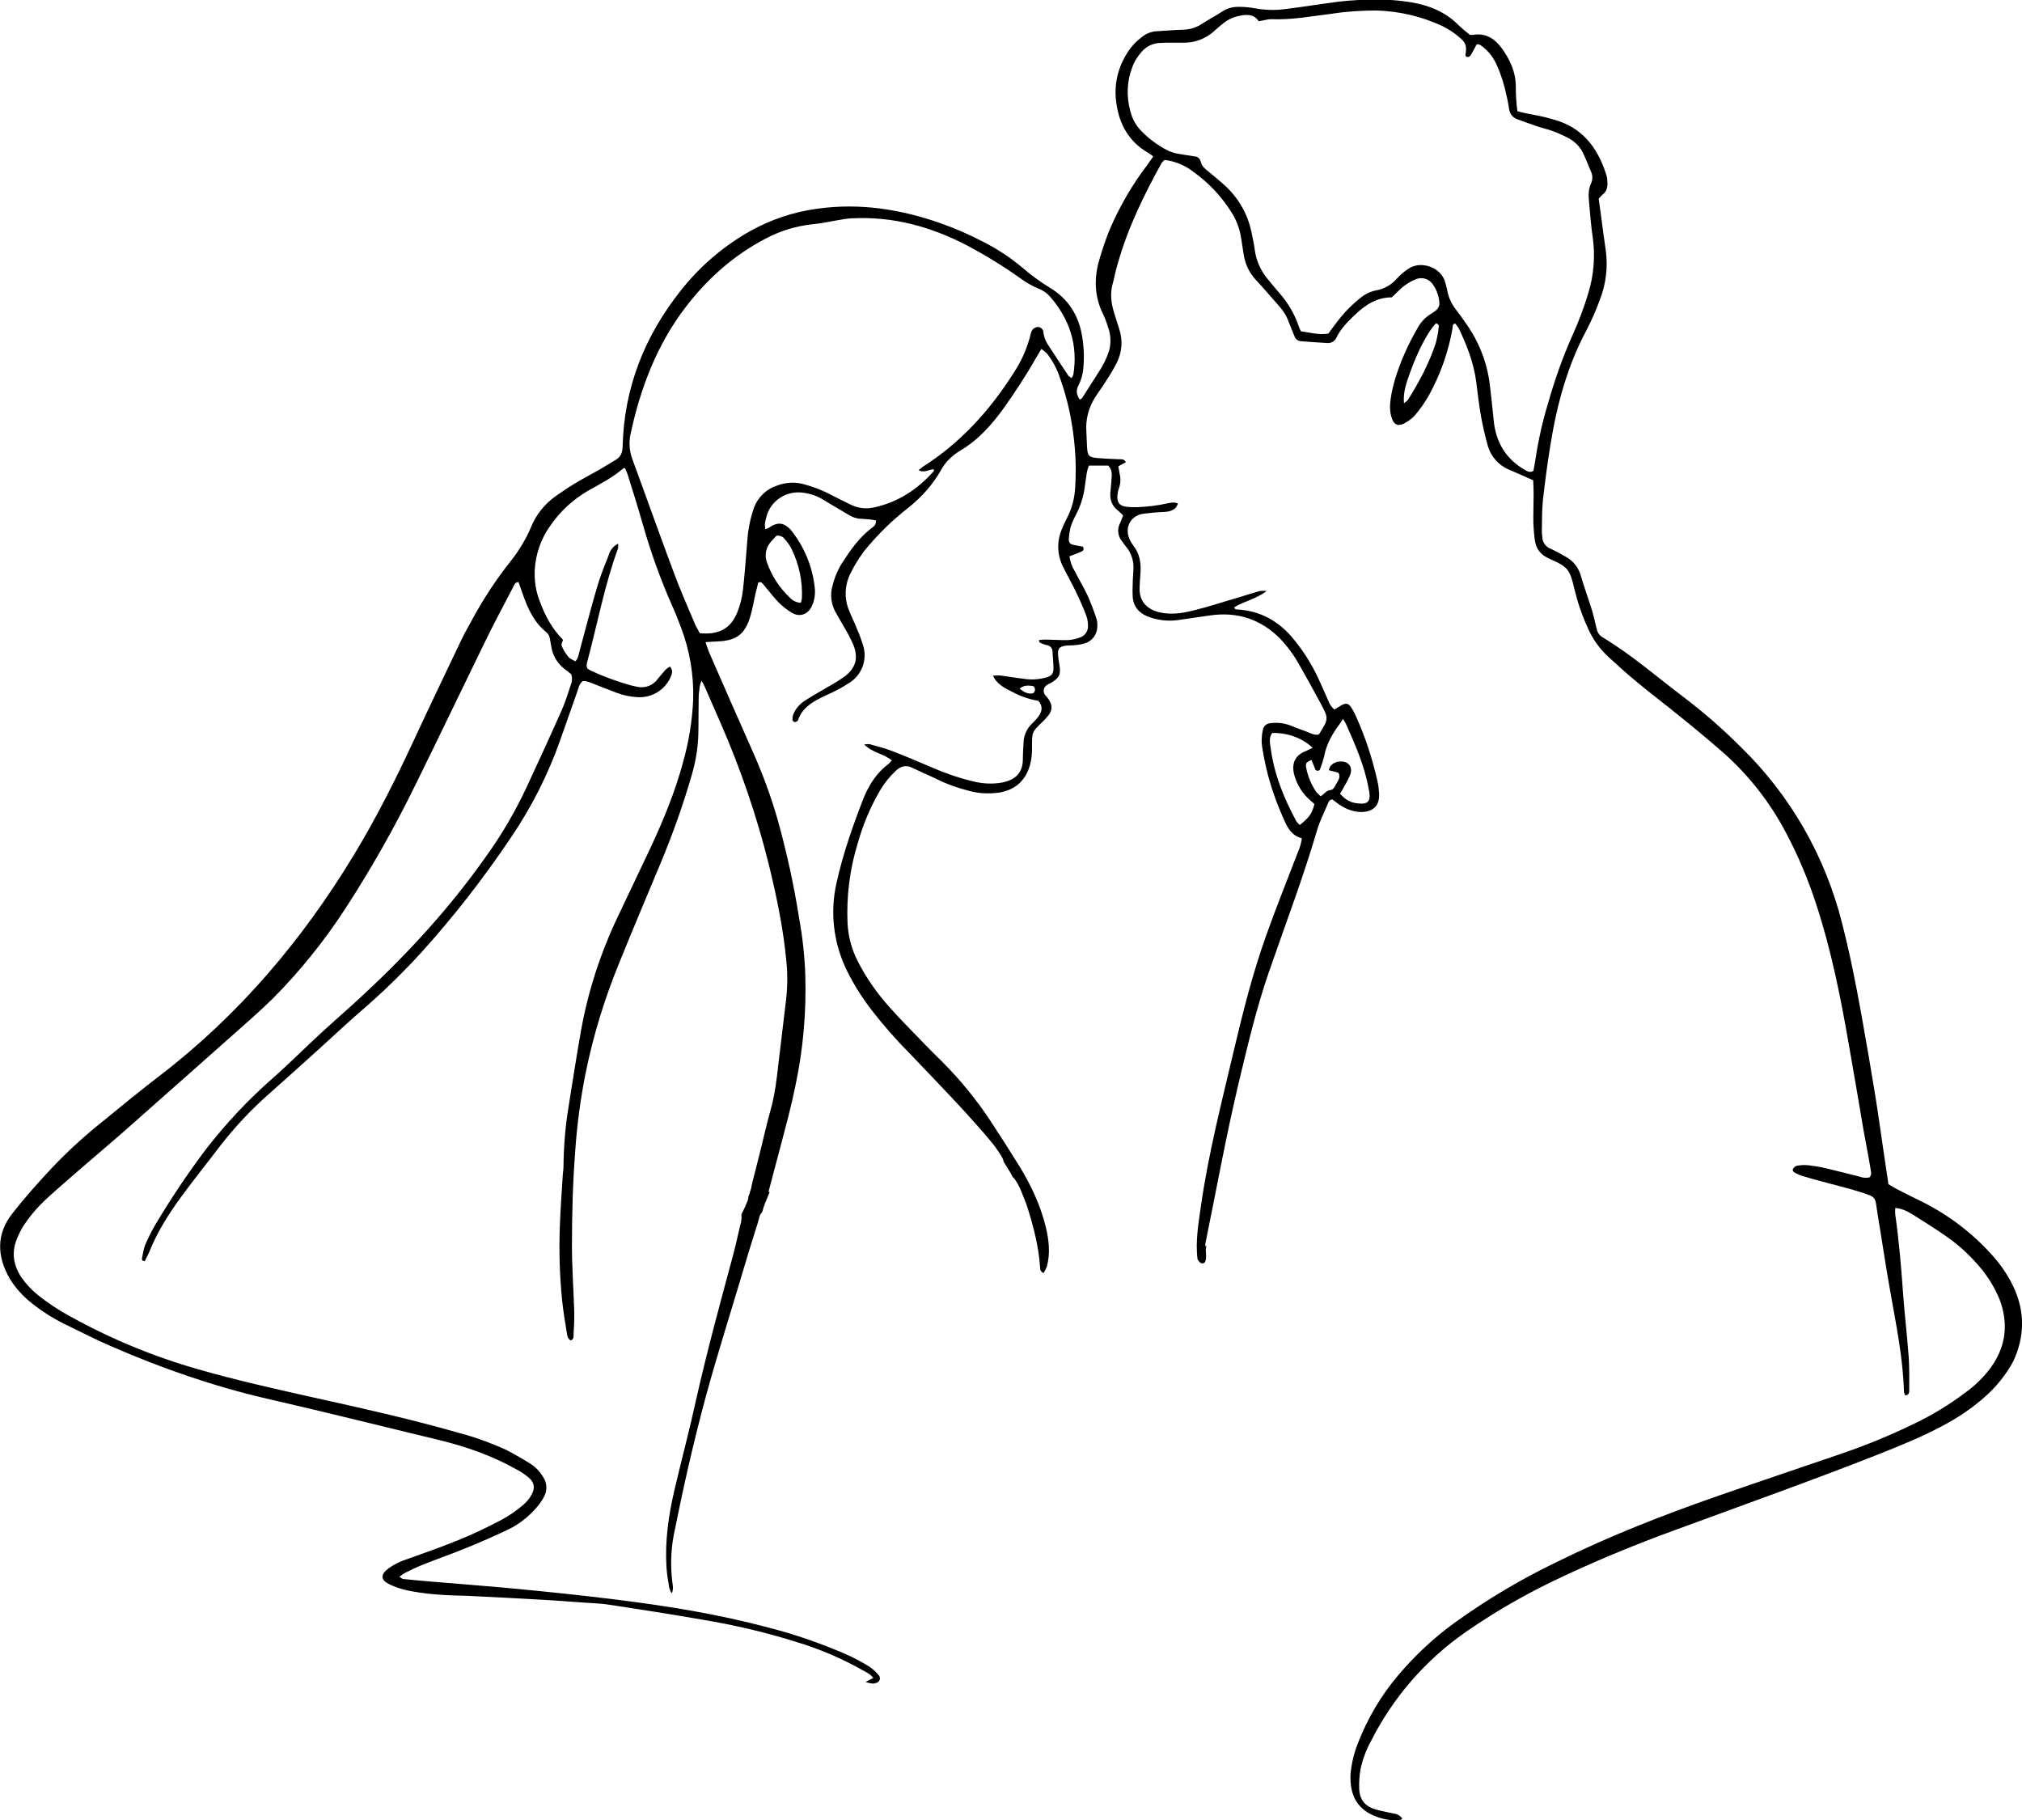
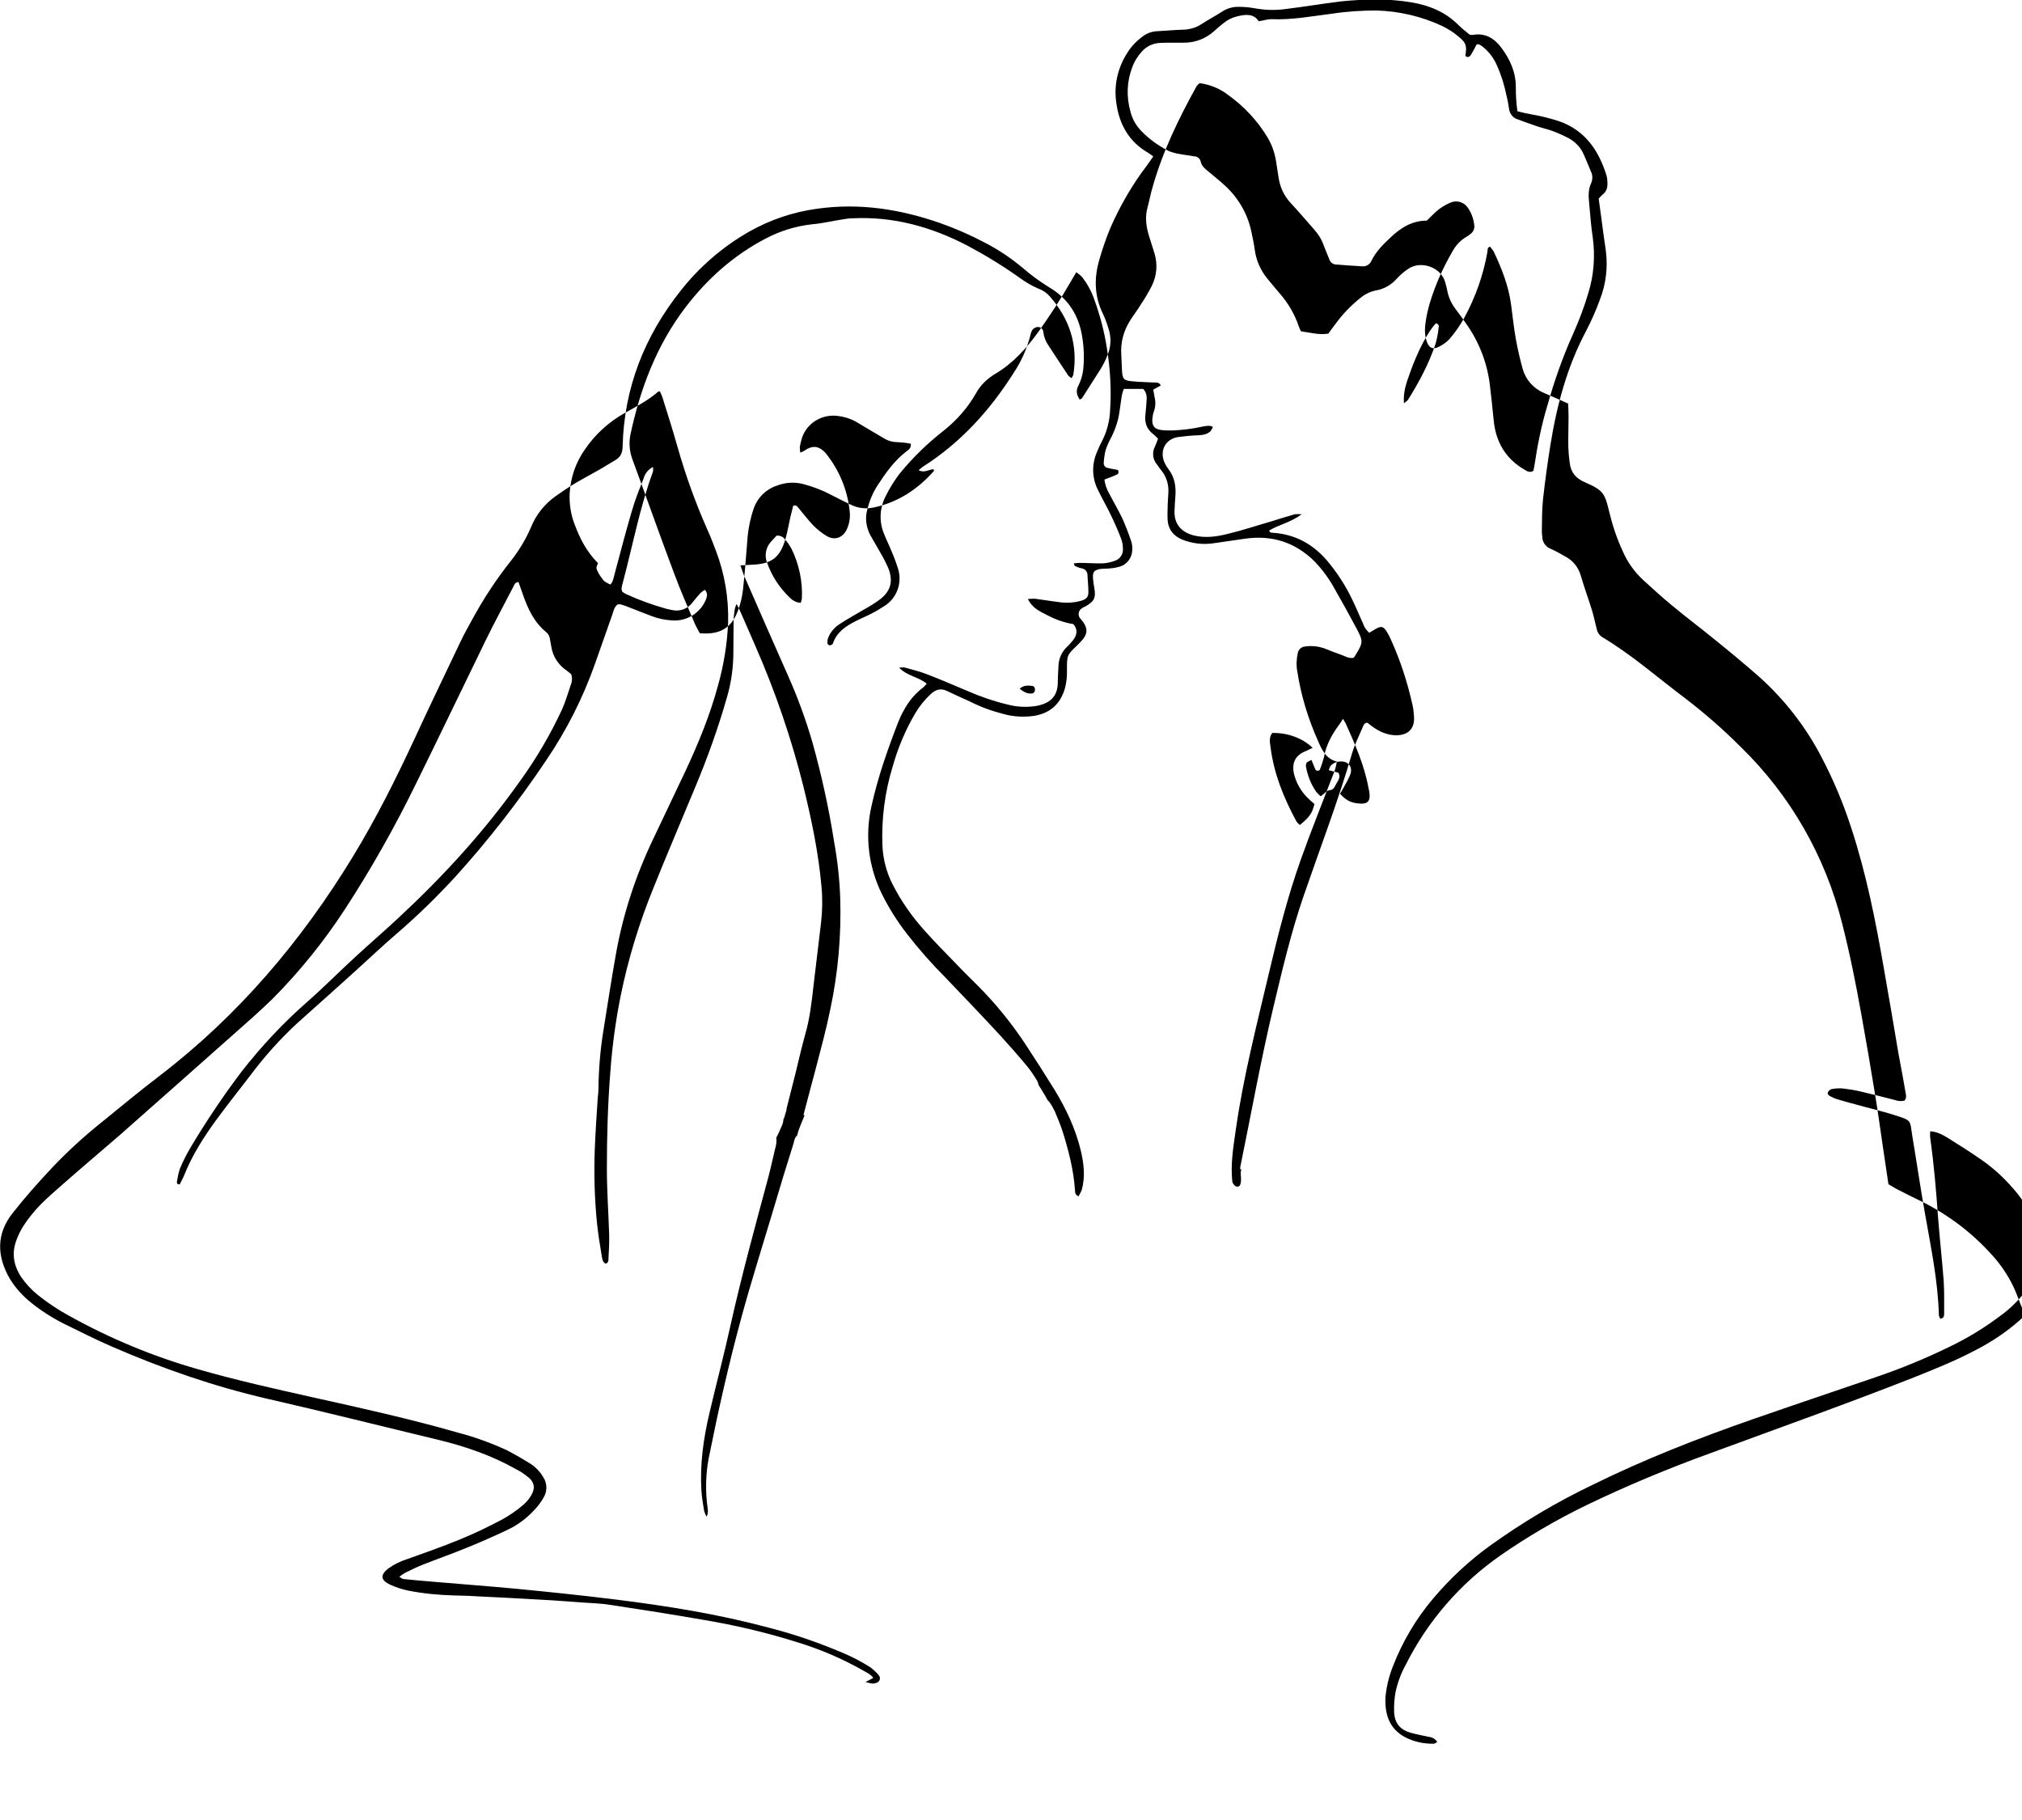
<svg xmlns="http://www.w3.org/2000/svg" version="1.1" id="图层_1" x="0px" y="0px" viewBox="0 0 885.6 797.2" style="enable-background:new 0 0 885.6 797.2;" xml:space="preserve">
  <title>资源 5</title>
-   <path id="图层_2" d="M881.8,563.4c-2.5-5.2-5.8-10-9.7-14.2c-8.5-9.4-18.7-17.1-30-22.8c-3.9-1.9-7.8-3.8-11.6-5.8  c-1.1-0.6-2.2-1.3-3.4-2l-2.2-14.8c-1.2-8.1-2.3-16.2-3.6-24.2c-1.9-11.7-3.9-23.4-6-35c-2.4-13.5-5.1-27-8.5-40.3  c-7.4-29.4-22.7-56.1-44.4-77.2c-7.6-7.6-15.7-14.7-24.2-21.2c-12-9-23.3-19-36.3-26.8c-1.4-0.8-2.3-2.2-2.6-3.8  c-0.7-2.6-1.2-5.3-2-7.9c-1.6-5.2-3.5-10.3-5-15.5c-1-3.4-3.3-6.3-6.4-8c-2.2-1.3-4.4-2.5-6.8-3.6c-2.1-0.8-3.6-2.9-3.6-5.2  c-0.1-0.8-0.2-1.6-0.2-2.4c0.1-4.6,0-9.3,0.5-13.9c0.9-8.1,2-16.2,3.3-24.2c2.8-17.3,7.3-34.1,15.6-49.7c2.3-4.4,4.3-8.9,6-13.6  c2.7-6.9,3.6-14.3,2.6-21.7c-0.7-4.6-1.3-9.2-1.9-13.8c-0.4-3-0.8-6-1.2-8.8c0.5-0.6,1-1.1,1.5-1.6c2.1-1.5,2.5-3.6,2.3-5.9  c0-0.8-0.1-1.6-0.3-2.4c-3.4-11.1-9.4-20-20.8-24c-4-1.3-8-2.3-12.1-3c-2.1-0.4-4.1-0.8-6.2-1.4c-0.5-3.5-0.7-7.1-0.7-10.7  c0-6.5-2.6-12.1-6.4-17.2c-3.1-4.1-7.1-6.5-12.5-5.5c-0.4,0-0.9,0-1.3-0.1c-1.6-1.3-3.5-2.8-5.2-4.5C632.8,5.1,625.8,2.3,618,1  c-10.2-1.7-20.4-1.4-30.6-0.4C579.2,1.6,571,3,562.7,4c-4.4,0.6-8.9,0.4-13.3-0.4C547.2,3.2,545,3,542.7,3c-2.6-0.1-5.1,0.6-7.3,2  c-3.1,2-6.3,3.7-9.4,5.7c-2.3,1.5-5,2.2-7.7,2.3c-4,0.1-8,0.5-12,0.7c-2.4,0.2-4.7,1.2-6.5,2.8c-2.4,1.8-4.5,4.1-6.1,6.7  c-4.1,6.4-5.9,14-4.8,21.6c1.2,9.5,5.5,17.3,14.1,22.2c0.7,0.5,1.5,1,2.1,1.5c-0.9,1.3-1.7,2.5-2.5,3.6c-6.6,8.6-12.1,18.1-16.4,28  c-1.8,4.4-3.4,9-4.7,13.6c-2.4,8.1-2.2,16.1,1.6,23.8c0.9,1.9,1.6,3.8,2.2,5.8c1.3,3.5,1.4,7.3,0.3,10.8c-1.1,3.2-2.6,6.2-4.5,9  c-2.4,3.8-4.8,7.6-7.2,11.3c-0.2,0.2-0.5,0.3-1,0.6c-1.3-2-1.8-3.8-0.6-6.1c1.1-2.1,1.8-4.5,2.1-6.8c0.5-4.6,0.4-9.3-0.3-13.9  c-1.4-9.8-6-17.3-14.6-22.4c-4.1-2.5-8-5.4-11.6-8.5c-5-4.2-10.5-7.9-16.3-10.9c-6.4-3.4-13-6.3-19.8-8.7  c-17.5-6.1-35.3-8.9-53.8-6.3c-10.5,1.4-20.6,4.8-29.8,10c-11.6,6.6-21.8,15.4-30,25.8c-15.9,20-24.9,42.7-25.5,68.4  c-0.1,2.7-0.8,4.5-3.2,5.9s-4.6,2.8-7,4.2c-3.5,2-7,3.8-10.5,5.9c-3,1.8-6,3.8-8.8,5.8c-4.7,3.4-8.4,8-10.6,13.4  c-2.2,5.2-5.1,10-8.5,14.4c-6.4,8-12.1,16.6-17,25.6c-1.8,3.4-3.8,6.7-5.4,10.2c-6.8,14.3-13.7,28.6-20.3,42.9  c-8.1,17.4-16.7,34.6-26.7,51c-22.5,37-50,69.5-84.5,96c-8.5,6.5-16.8,13.3-25.1,20.1c-7.9,6.3-15.4,13.1-22.3,20.4  c-6,6.4-11.9,13-17.3,19.9c-7.2,9.1-6.9,18.9-1.2,28.7c2.5,4.1,5.8,7.7,9.6,10.7c4.4,3.5,9.1,6.5,14.1,9c7,3.4,14,7,21.2,10.1  c21.9,9.5,44.3,17.3,67.6,22.7c25,5.7,50,12,75,18c12,2.9,23.6,6.9,34.4,13c2,1,3.8,2.3,5.5,3.7c2.4,2.1,2.7,4.6,1.1,7.4  c-0.9,1.7-2.2,3.2-3.6,4.4c-2.9,2.5-6.1,4.7-9.4,6.5c-5.9,3.1-12,6.1-18.2,8.6c-7.7,3.2-15.5,5.9-23.3,8.7c-2.9,0.9-5.7,2.3-8.1,4  c-3.7,2.8-3.6,5.1,0.5,7.1c2.6,1.2,5.3,2.1,8.2,2.7c6.6,1.3,13.3,1.9,20,2.1c2.9,0.1,5.8,0.1,8.6,0.3c10.1,0.5,20.1,1,30.2,1.6  c5.9,0.3,11.8,0.8,17.7,1.2c4.2,0.3,8.3,0.4,12.4,1.1c13.3,2,26.5,4.1,39.8,6.4c13.9,2.3,27.6,5.5,41,9.7  c10.3,3.1,20.2,7.3,29.5,12.6c1.5,0.9,3.1,1.5,4.4,3.2l-3.4,1.8c2.8,0.8,3.5,0.9,4.9,0.3c0.3-0.1,0.5-0.2,0.7-0.4  c0.8-0.7,0.9-1.9,0.3-2.7c-1.2-1.5-2.6-2.8-4.2-3.9c-3.4-2.1-6.9-4-10.6-5.6c-10.9-4.7-22.1-8.6-33.5-11.5  c-22-5.9-44.4-9.5-66.9-12.3c-14.4-1.8-28.9-3.3-43.4-4.7c-12.6-1.2-25.2-2.1-37.8-3.2c-3.9-0.3-7.9-0.7-11.9-1.1  c-0.5,0-1-0.5-1.8-1c0.9-0.7,1.8-1.3,2.7-1.8c2.4-1.2,4.9-2.4,7.4-3.4c6.5-2.6,13.2-4.9,19.7-7.6c5.9-2.4,11.8-5,17.5-7.7  c4.5-2.1,8.5-5.1,11.9-8.8c1.5-1.6,2.9-3.4,4-5.4c1.7-2.8,1.6-6.4-0.3-9.1c-1.3-2.2-3.1-4.1-5.2-5.5c-3.5-2.2-7.1-4.3-10.8-6.2  c-6.8-3.1-13.9-5.7-21.2-7.6c-20.9-6-42.1-10.7-63.3-15.4c-17-3.8-34-7.6-50.7-12.4C67,594,48.2,586.2,30.4,576.3  c-4.8-2.6-9.3-5.6-13.6-9c-2.9-2.3-5.4-5-7.5-8c-3.4-5.2-4.3-10.6-2-16.5c0.8-2.1,1.8-4.1,3-6c2.1-3.2,4.5-6.2,7.2-9  c3.3-3.4,7-6.5,10.6-9.7c8.2-7.2,16.5-14.2,24.7-21.3c19.3-17.1,38.6-34.1,57.8-51.2c3-2.7,5.9-5.4,8.8-8.2  c11.8-11.9,22.4-25,31.6-39.1c11.6-17.8,22.1-36.4,31.4-55.5c10.1-20.5,20-41.2,30-61.7c3.9-8.1,8.2-15.9,12.3-23.9  c0.5-0.9,0.7-2.2,2.4-2.3c0.6,1.8,1.3,3.6,1.9,5.4c2.2,6.3,4.9,12.2,10.2,16.5c1,0.8,1.6,2,1.7,3.3c0.2,1.1,0.4,2.2,0.6,3.3  c0.7,4.2,3.1,7.8,6.6,10.2c0.7,0.5,1.4,1.1,2.1,1.7c0.5,1.6,0.4,3.3-0.3,4.9c-1.2,3.5-2.2,7-3.7,10.4c-5,11.3-10.1,22.4-15.3,33.6  c-5.1,11-11.3,21.6-18.4,31.4c-15.5,21.9-33.5,41.6-53.1,59.8c-6.2,5.8-12.6,11.3-18.9,17.1c-7.2,6.6-14,13.5-21.4,20  c-10.5,9.2-20,19.4-28.6,30.4c-8.1,10.7-15.6,21.9-22.5,33.5c-1.7,2.9-3.2,5.9-4.5,9c-0.6,1.8-1,3.7-1.3,5.6  c-0.1,0.5-0.1,1.3,1.2,1.3c0.6-1.3,1.4-2.6,2-4.1c3.5-8.8,8.7-16.9,14.2-24.4s11.4-14.8,17-22.2c6.4-8.2,13.5-15.8,21.4-22.7  c7.5-6.7,15-13.4,22.5-20.2c6.2-5.6,12.2-11.3,18.5-16.7c8.8-7.6,17.2-15.8,25.1-24.4c14.5-16,27.8-33.1,39.8-51  c8.9-13.1,16.1-27.3,21.4-42.3c2.5-7.1,5-14.2,7.5-21.3c0.6-1.6,0.8-3.5,2.4-4.7c0.5-0.1,0.9-0.1,1.4,0c1.1,0.3,2.2,0.7,3.2,1.1  c3.4,1.3,6.8,2.7,10.3,4c2.8,1.1,5.8,1.7,8.9,1.9c6.4,0.5,12.5-3.2,14.9-9.2c0.5-1.3,0.9-2.7-0.5-4.2c-0.7,0.4-1.3,0.9-1.9,1.4  c-1.2,1.3-2.3,2.7-3.4,4c-2.1,3-5.8,4.3-9.3,3.4c-0.8-0.2-1.6-0.3-2.3-0.5c-6-1.7-11.9-3.8-17.5-6.4c-0.6-0.3-1.3-0.7-1.8-1.1  c-0.1-0.4-0.2-0.8-0.3-1.2c0.1-0.9,0.3-1.9,0.6-2.8c4.3-16.2,7.4-32.8,13.2-48.6c0.1-0.7,0.1-1.3,0-2c-2,1-3.5,2.8-4.1,5  c-1.9,4.8-3.8,9.5-5.2,14.4c-2.7,9.2-5.1,18.5-7.6,27.8c-0.4,1.5-0.6,3.1-1.8,4.3c-2.5-1.3-2.7-1.3-3.7-2.8c-1-1.3-1.8-2.6-2.3-4.1  c-0.3-0.7,0.4-1.7,0.6-2.5c-4.9-4.9-7.9-10.7-10.2-16.9c-1.7-4.3-2.4-9-2.2-13.7c0.4-6.9,2.7-13.6,6.7-19.2  c4.4-6.5,10.3-11.9,17.2-15.8c5.2-2.9,10.4-5.6,14.9-9.5c0.1-0.1,0.3-0.1,0.7-0.1c0.4,0.8,0.8,1.6,1.1,2.5c2.3,7.3,4.6,14.6,6.7,22  c3.5,12.3,7.8,24.3,13,36c1.4,3.1,2.6,6.2,3.8,9.4c3.8,10,5.6,20.7,5.3,31.4c-0.4,9.3-1.9,18.5-4.4,27.4c-3.5,13-8.6,25.4-14.3,37.6  c-4.7,10-9.5,19.9-14.2,29.9c-7.6,15.9-13.1,32.7-16.2,50c-2,11.2-3.7,22.4-5.5,33.6c-1.4,8.5-2.1,17.2-2.2,25.8  c0,1.3-0.2,2.5-0.3,3.8c-0.5,7.5-1,15-1.3,22.5c-0.4,10.9-0.1,21.8,1,32.6c0.5,4.6,1.2,9.2,2,13.8c0.2,1.3,0.3,2.9,1.7,3.7  c1.3-0.3,1.3-1.4,1.3-2.3c0.2-3.5,0.4-7,0.3-10.5c-0.3-9.6-1-19.2-1-28.8c0-14.1,0.4-28.2,1.5-42.2c0.8-11.2,2.3-22.3,4.5-33.3  c3.3-16.3,8.2-32.3,14.5-47.7c5.8-14.5,12-28.9,18-43.4c5.5-13.1,10.3-26.5,14.2-40.2c1.8-6.3,2.7-12.8,2.7-19.4  c0-4.4,0.1-9,0.1-13.4c0-1.3,0.1-2.6,0.3-3.8c0.1-1.4,0.4-2.7,1-3.9c0.6,1.2,1,1.8,1.3,2.5c2.3,5.3,4.6,10.5,6.9,15.8  c8.8,20.1,15.9,40.8,21.2,62.1c3.5,14.3,6.5,28.7,7.8,43.4c0.5,5.3,0.4,10.6-0.2,15.8c-1.1,9.2-2.2,18.4-3.3,27.6  c-0.8,7.2-1.6,14.2-3.6,21.2c-1.6,5.7-2.9,11.5-4.3,17.2c-1.3,5.1-2.6,10.3-3.9,15.4c0,0.3-0.1,0.6-0.1,0.9  c-0.2,0.7-0.4,1.3-0.6,1.9c-0.1,0.3-0.1,0.6-0.2,0.9c0,0-0.1,0-0.1,0.1c-0.1,0.3-0.2,0.7-0.4,1c0,0.8-0.2,1.6-0.5,2.3  c-0.8,1.9-1.6,3.8-2.6,5.6c0.2,1.6,0,3.3-0.5,4.8c-1,4.2-1.9,8.4-3,12.6c-5.7,21.2-11.5,42.3-16.3,63.7c-2.9,13.3-6.4,26.4-9.5,39.6  c-2.6,11.1-4.2,22.3-3.5,33.8c0.2,3,0.7,6,1.2,9c0.3,0.9,0.6,1.7,1.1,2.5c0.5-1,0.6-2.1,0.5-3.2c-1.1-7.4-1-15,0.4-22.4  c4.1-20.5,8.7-41,14.2-61.2c4.4-16.2,9.5-32.2,14.3-48.3c2.7-9.2,5.5-18.4,8.4-27.5c0.5-1.4,0.5-3.2,1.8-4.3c0.7-2.9,2-5.6,3.1-8.4  c0.1-0.2,0.1-0.3,0.2-0.5c-0.2,0-0.3-0.1-0.5-0.1c1.8-7,3.6-13.5,5.3-20c2.3-8.8,4.7-17.6,6.5-26.5c3.4-16,4.8-32.3,4.3-48.6  c-0.3-8.3-1.2-16.5-2.7-24.7c-2.3-14.7-5.5-29.2-9.5-43.5c-2.9-10-6.5-19.8-10.7-29.2c-6.5-14.6-12.9-29.3-19.3-43.9  c-0.5-1.3-0.9-2.6-1.5-4.3c2-0.1,3.6-0.2,5.1-0.3c8.5-0.3,12.2-3.1,14.6-11.2c0.9-3.2,1.5-6.6,2.2-9.8c0.4-1.7,0.9-3.3,1.2-4.8  c1.3-0.5,1.8,0.3,2.3,0.9c2.2,2.6,4.2,5.3,6.5,7.7c1.8,1.8,3.8,3.4,6,4.7c3.3,1.9,6.7,0.8,8.5-2.6c0.7-1.4,1.2-3,1.4-4.5  c0.2-1.4,0.2-2.9,0-4.3c-1-8.9-4.5-17.4-10.1-24.5c-0.4-0.5-0.8-1-1.3-1.4c-2.3-2-4.3-2.3-7-1c-0.6,0.3-1.1,0.7-1.6,1  c-0.4,0.2-0.8,0.4-1.6,0.7c-0.1-0.8-0.2-1.6-0.2-2.4c0.2-1.4,0.6-2.8,1-4.2c2.3-6.6,9.1-10.5,16-9.4c3,0.4,5.9,1.4,8.5,3  c3.7,2.3,7.5,4.4,11.1,6.6c1.7,1.1,3.8,1.8,5.9,1.8c2.1,0.1,4.1,0.3,6.1,0.7c0.3,2.1-1.2,2.8-2.2,3.6c-5.1,4-8.8,9.2-12.3,14.6  c-2.1,3.2-3.6,6.8-4.5,10.5c-1.1,3.7-0.6,7.7,1.2,11.2c1.4,2.5,2.9,5,4.3,7.5c1.4,2.3,2.6,4.7,3.7,7.2c2.2,5.7,1,10-3.7,13.6  c-2.3,1.7-4.8,3.2-7.3,4.6c-3.3,2-6.7,3.8-9.9,5.9c-2.5,1.5-4.5,3.7-5.5,6.4c-0.3,0.7-0.3,1.5-0.3,2.3c0.1,0.4,0.5,0.8,0.9,0.9  c0.3,0.1,0.8-0.2,1.2-0.4c0.1-0.1,0.2-0.2,0.3-0.4c1.7-5,5.6-7.6,10-9.8c2.1-1.1,4.4-2,6.5-3.1c2.2-1.1,4.2-2.3,6.2-3.6  c5.3-3.4,7.7-10,5.9-16c-0.8-2.6-1.7-5.1-2.8-7.6c-1.1-2.8-2.5-5.5-3.6-8.4c-2-5.1-1.7-10.9,0.8-15.8c1.7-3.5,3.7-6.7,6-9.8  c3-3.7,6.3-7.3,9.7-10.6c3.1-3,6.4-5.8,9.8-8.5c5.8-4.6,10.7-10.2,14.3-16.6c1.6-2.9,4-5.4,6.8-7.3c0.4-0.3,0.8-0.6,1.2-0.8  c8.2-4.8,14.3-11.7,19.7-19.3c4.8-6.8,9.4-13.8,13.5-21c0.8-1.4,1.6-2.7,2.6-4.4c1,0.7,1.9,1.4,2.7,2.3c2.2,2.9,4,6.2,5.2,9.7  c2.5,6.9,4.4,14.1,5.5,21.3c1.5,9,2,18.2,1.4,27.3c-0.2,4.6-1.4,9.2-3.5,13.3c-0.9,1.7-1.7,3.4-2.4,5.2c-2.2,5.3-2,11.2,0.6,16.3  c1.8,3.7,3.9,7.3,5.7,11.1c1.6,3.3,3.1,6.7,4.4,10.1c0.5,1.4,0.8,2.8,0.8,4.2c0.3,2.5-1.2,4.9-3.6,5.6c-1.6,0.6-3.4,1-5.1,1.1  c-3.3,0.1-6.7-0.2-10.1-0.2c-0.9,0-1.7,0.1-2.7,0.2c0.2,0.6,0.3,1,0.4,1.1c1,0.5,2.1,0.9,3.1,1.1c1.5,0.2,2.6,1.6,2.5,3.1  c0.1,2.4,0.4,4.8,0.4,7.2c0,2.2-0.8,3.1-2.9,3.8c-3.4,1-7,1.2-10.5,0.6c-3.4-0.4-6.7-1-10-1.4c-1,0-2.1,0-3.1,0.1  c2,4.2,5.6,5.6,8.9,7.3c3.4,1.8,7.2,3.1,11,3.7c2,2.3,1.7,4.6,0,6.9c-0.9,1.1-1.8,2.2-2.9,3.2c-2.2,2.1-3.5,5.1-3.6,8.1  c-0.1,2.4-0.3,4.8-0.3,7.2c0,5.7-2.7,9.3-9.7,10.5c-4.1,0.6-8.3,0.4-12.4-0.7c-5.9-1.4-11.7-3.4-17.2-5.8c-6-2.5-12.1-5.2-18.2-7.5  c-3.1-1.2-6.4-2-9.6-2.9c-0.8-0.1-1.6,0-2.4,0.1c3.6,3.7,8.5,4,12.1,7c-0.5,0.6-1,1.1-1.5,1.6c-3.6,2.7-6.5,6.2-8.6,10.2  c-0.9,1.5-1.6,3.1-2.3,4.8c-4.7,12.1-9,24.3-11.8,37c-3,13.1-1.3,26.8,4.7,38.8c3,6,6.6,11.7,10.7,17c5.2,6.7,10.8,13.1,16.8,19.1  c8.2,8.6,16.4,17.1,24.4,25.8c4,4.4,7.9,8.8,11.7,13.4c1.6,2,3,4.1,4.3,6.3c0.3,0.6,0.5,1.2,0.6,1.8c0.6,0.9,1.2,1.9,1.8,2.9  c0.8,1.2,1.5,2.5,2.2,3.8c0.4,0.3,0.7,0.6,1,1.1c0.8,1.2,1.5,2.4,2.1,3.7c1.3,3.1,2.6,6.2,3.6,9.4c2.5,8.1,4.6,16.3,5.2,24.8  c0.1,1.1-0.1,2.3,1.6,3c0.5-0.9,1-1.9,1.4-2.8c1.6-5.9,0.9-11.7-0.5-17.5c-2.3-9.4-6.4-18.1-11.4-26.3c-4.2-6.8-8.5-13.5-12.9-20.2  c-6.1-9.2-13.1-17.8-20.9-25.6c-3.3-3.3-6.6-6.5-9.8-9.9c-4.5-4.6-9-9.2-13.2-13.9c-5.6-6.2-10.4-13-14.2-20.5  c-2.6-5.1-4.1-10.8-4.4-16.6c-0.5-11.8,1-23.7,4.5-35c2.3-8.2,5.6-16,9.9-23.3c1.9-3.2,4.2-6,6.9-8.5c2.2-1.9,4.3-2.5,7-1.2  c3.3,1.6,6.7,3.1,10,4.6c4.7,2.4,9.7,4.2,14.8,5.5c4.3,1.2,8.8,1.4,13.3,0.8c7.1-1.2,11.5-5.2,13.5-12c0.7-2.6,1-5.4,0.9-8.1  c0-6.5,0-6.5,4.5-10.8c0.9-0.9,1.8-1.8,2.6-2.8c1.9-2.5,1.9-4.5,0.2-7.1c-0.4-0.7-1-1.2-1.5-1.9c-0.1-0.1-0.2-0.3-0.3-0.4  c-0.8-1.5-0.3-3.3,1.2-4.1c0.5-0.4,1.1-0.6,1.7-0.9c3.6-2.2,4.3-3.6,3.6-7.9c-0.2-1.1-0.4-2.2-0.5-3.3c-0.1-1.4-0.4-2.9,0.6-4.1  c1.7-1.2,3.7-1,5.6-1.1c1.7-0.1,3.5-0.3,5.2-0.8c3.4-0.9,5.7-4,5.7-7.5c0.1-1.3-0.1-2.6-0.5-3.8c-1.1-3.3-2.4-6.6-3.8-9.8  c-1.7-3.6-3.8-7.1-5.6-10.6c-1.2-2-2-4.2-2.3-6.5c1.8-0.7,3.6-1.3,5.3-2.1c0.8-0.3,1.2-1,0.6-2.1c-1.4-0.3-3-0.5-4.5-0.9  c-1-0.2-1.7-1-1.7-2.1c0.1-1.9,0.4-3.8,0.8-5.6c0.6-1.8,1.4-3.6,2.3-5.3c2-3.8,3.4-8,3.9-12.3c0.3-2.1,0.6-4.2,0.9-6.2  c0.2-1.1,0.5-2.1,0.9-3.1h8.5c1.2,1.3,1.7,3,1.5,4.7c-0.1,2.1-0.3,4.1-0.5,6.2c-0.5,3.6,0.4,6.7,3.4,8.9c0.7,0.6,1.4,1.3,2.1,2  c-0.5,1.2-0.8,2.3-1.3,3.3c-1.4,2.6-1.1,5.8,0.9,8.1c0.6,0.7,1,1.6,1.7,2.3c2.4,2.9,3.5,6.5,3.2,10.3c-0.1,2.1-0.3,4.1-0.3,6.2  c-0.1,1.9-0.1,3.8,0,5.7c0.4,4,2.6,6.7,6.4,8.3c4.3,1.7,9,2.3,13.7,1.6c4.6-0.6,9.2-1.4,13.8-2c11.9-1.7,22.1,1.6,30.6,10.1  c3.3,3.5,6.2,7.4,8.5,11.6c3.2,5.6,6.3,11.2,9.3,16.8c3.6,6.7,3.5,6.8-0.6,13.4c-0.1,0.1-0.3,0.2-0.4,0.3c-2,0.3-3.7-0.8-5.4-1.4  c-2.6-0.9-5.1-1.9-7.6-2.9c-2.6-0.8-5.3-1.1-8-0.7c-1.7,0.1-3,1.3-3.3,2.9c-0.6,2.7-0.7,5.4-0.2,8.1c1.6,10.4,4.7,20.6,9,30.2  c1.7,4,3.5,8,8.3,9.2c-0.3,2.1-0.9,4.2-1.8,6.2c-4.7,12.3-9.6,24.4-14,36.8c-5.8,16.3-10,33-14,49.9c-5.3,22.5-11.1,45-14.4,68  c-1.1,7.8-2.5,15.6-1.5,23.5c0.5,0.8,1.1,1.6,1.7,1.7c2.8,0.7,1.9-4.5,1.9-5.9c0-0.6,0.1-1.2,0.4-1.7c-0.2,0.1-0.3,0.1-0.6,0.2  c0-0.4,0-0.8,0-1.1c4.8-23.4,9-46.8,14.5-70c3.9-16.3,7.7-32.6,13.2-48.6c7.2-20.9,15.1-41.5,21.3-62.7c1.2-4,3.1-7.7,4.7-11.5  c0.3-0.8,0.7-1.8,2-1.8c1.1,0.8,2.2,1.8,3.4,2.5c2.7,1.8,5.8,2.9,9,3c5.5,0,8.4-2.9,8-8.3c-0.1-1.8-0.3-3.5-0.7-5.2  c-2.2-9.8-5.3-19.4-9.5-28.6c-0.5-1.2-1.1-2.3-1.8-3.4c-1.3-2.1-2.3-2.4-4.4-1.3c-1.1,0.6-2.1,1.3-3.2,1.9c-1.2-1.1-2.2-2.4-2.7-4  c-1.5-3.2-2.8-6.5-4.3-9.6c-3.1-6.7-7.1-12.9-11.9-18.5c-6.2-7-13.9-11.1-23.4-11.7c-0.6-0.1-1.3,0.1-1.5-1  c4.3-2.6,9.4-3.5,14.2-7.1c-1-0.1-2-0.1-3,0c-3.2,0.9-6.4,1.9-9.6,2.9c-6.6,1.9-13.1,4.1-19.8,5.7c-4.8,1.2-9.7,1.9-14.7,0.7  c-5.3-1.3-8.7-4.7-8.6-10.5c0.1-2.2,0.2-4.5,0.4-6.7c0.3-4.3-0.3-8.3-3-11.8c-0.6-0.8-1.1-1.6-1.5-2.4c-2.7-5.2-0.2-10.7,5.5-11.7  c3-0.4,6-0.7,9.1-0.8c2-0.1,3.8-0.4,5.3-1.8c0.4-0.6,0.8-1.2,1-1.9c-1.7-0.8-3.1-0.3-4.5-0.1c-4.4,1-8.8,1.5-13.3,1.7  c-1.6,0-3.2,0-4.8-0.2c-3-0.4-4.1-1.8-3.9-4.9c0.1-1.1,0.3-2.2,0.7-3.3c0.7-2,0.8-4.1,0.3-6.1c-0.2-1.1-0.4-2.2-0.6-3.4l3.3-1.8  c-0.7-1.5-2-1.3-3-1.3c-3-0.2-6.1-0.2-9.1-0.5c-4.1-0.3-4.7-0.9-4.9-4.9c-0.1-2.2-0.2-4.5-0.3-6.7c-0.4-5.3,1-10.6,3.9-15.1  c1.5-2.4,3.3-4.7,4.8-7.2c1.7-2.5,3.2-5.1,4.6-7.8c2.3-4.5,2.7-9.7,1.2-14.5c-0.8-2.4-1.5-4.9-2.3-7.3c-1.3-4.2-1.9-8.4-0.7-12.7  c0.8-2.9,1.3-5.9,2.2-8.8c4.4-15.7,11.5-30.2,19.3-44.3c0.4-0.5,0.8-0.9,1.3-1.3c4.5,0.6,8.8,2.3,12.4,5.1  c6.9,4.9,12.8,11.2,17.2,18.4c2,3.3,3.3,6.9,3.9,10.8c0.4,2.4,0.7,4.7,1.1,7.1c0.6,4.1,2.4,8,5.3,11.1c3.5,3.7,6.8,7.7,10.2,11.5  c1.8,2,3.3,4.3,4.2,6.9c0.8,2.1,1.7,4.2,2.5,6.2c0.4,1.3,1.5,2.2,2.8,2.3c3.8,0.3,7.7,0.6,11.5,0.8c1.8,0.2,3.5-0.8,4.2-2.5  c2-4,5-7,8.2-10c4.5-4.3,9.5-7.5,16-7.5c1.4-1.3,2.6-2.6,3.9-3.8c1.9-1.7,4.1-3.1,6.5-4.1c2.8-1.2,6-0.2,7.6,2.3  c1.6,2.2,2.5,4.9,2.8,7.6c0.2,1.5-0.4,2.9-1.6,3.8c-0.6,0.5-1.3,1-2,1.4c-2.5,1.5-4.5,3.6-5.9,6.2c-4.2,7.2-7.6,14.8-10,22.8  c-0.7,2.4-1.3,4.9-1.7,7.5c-0.5,3.2-0.7,6.4,0.5,9.5c0.9,2.5,2.5,3.3,4.9,2.2c1.9-0.9,3.6-2.1,5-3.6c2.4-2.8,4.5-5.8,6.3-9  c5-9.1,8.5-19,10.3-29.3c0.1-0.7-0.2-1.7,1.1-2.1c0.6,0.7,1.1,1.4,1.6,2.1c3.5,7.4,6.5,15,7.6,23.1c0.7,5.1,1.2,10.2,2.1,15.2  c0.8,4.4,1.8,8.8,3,13.1c1.3,4.7,4.7,8.6,9.2,10.5l5.3,2.3l5.4,2.4c0.1,2,0.2,4,0.2,5.9c0,4.4-0.2,9-0.1,13.4  c0.1,2.2,0.3,4.5,0.6,6.7c0.5,4.2,2.7,6.8,6.7,8.5c8,3.5,8.7,4.7,10.7,13.3c1.4,5.8,3.3,11.4,5.8,16.8c2.1,4.9,5.2,9.2,9.1,12.8  c4.2,3.8,8.3,7.6,12.6,11.1c6,5,12.3,9.7,18.4,14.7c6.6,5.3,13.1,10.7,19.5,16.3c11.1,9.9,20.4,21.8,27.3,35  c5.3,10,9.7,20.5,13.2,31.3c6.6,20.1,10.7,40.8,14.3,61.6c2.2,12.4,4.3,24.9,6.4,37.3c1,5.5,2.1,11,3,16.5c0.2,1.3,0.8,2.8-0.4,4.1  c-1.4,0.3-2.9,0.2-4.2-0.3c-5-1.3-9.9-2.5-14.9-3.7c-2.5-0.6-5-1-7.5-1.3c-1.7-0.2-3.5-0.1-5.2,0.2c-0.7,0.2-1.4,0.7-1.7,1.4  c-0.4,0.8,0.4,1.5,1.1,1.8c1,0.5,2,1,3.1,1.3c2.6,0.8,5.2,1.5,7.8,2.2c5.7,1.6,11.5,2.9,17.1,4.7c8,2.5,6.7,2.2,7.9,9.5  c1.9,11.2,3.5,22.4,5.5,33.6c2.6,14.8,5.7,29.5,6.1,44.6c0.1,0.5,0.3,1,0.6,1.5c1.6-0.2,1.7-1.3,1.7-2.2c0-4.8,0.1-9.6-0.2-14.4  c-0.7-9.4-1.8-18.8-2.5-28.2c-0.8-11.5-1.8-23-3.4-34.4c-0.1-1-0.1-1.9,0-2.9c3,0.2,5.4,1.5,7.7,2.9c5,3.1,10,6.3,14.9,9.7  c5,3.5,9.5,7.6,13.5,12.2c3.4,3.8,6.3,8.1,8.5,12.8c1.9,3.9,3,8.1,3.3,12.4c0.5,7.5-1.9,14.2-6.3,20.2c-3.1,4.1-6.8,7.7-11,10.7  c-6.9,5.2-14.3,9.7-22,13.4c-10.6,5.2-21.6,9.7-32.8,13.5c-17.8,6.1-35.7,12.1-53.5,18.3c-23.8,8.3-47.4,17.5-70.1,28.7  c-15.9,7.6-31,16.6-45.3,26.9c-9.1,6.6-17.3,14.3-24.5,22.8c-7.6,8.9-13.6,19.1-17.8,30c-1.7,4.3-2.8,8.9-3.2,13.5  c-0.3,7.4,1.7,13.7,8.7,17.4c3.9,2,8.2,2.9,12.5,2.8c0.5,0,1-0.5,1.5-0.8c-0.9-1.3-2.3-2.1-3.8-2.2c-2.5-0.6-5-1-7.5-1.7  c-4.9-1.3-7.4-4.2-7.6-9.2c-0.1-2.9,0.1-5.7,0.6-8.6c0.9-4.2,2.4-8.3,4.5-12.1c9.6-19.1,23.8-35.5,41.4-47.8  c11.8-8.2,24.3-15.5,37.2-21.8c18-8.7,36.5-16.4,55.3-23.2c29.3-10.8,58.6-21.2,87.6-32.6c9.8-3.9,19.6-7.8,28.9-12.8  c6.5-3.4,12.6-7.5,18.1-12.3c5.2-4.5,9.6-9.9,12.9-16C886.8,585.3,887,574.4,881.8,563.4z M337.7,237.2c0.8-0.9,1.7-1.8,2.4-2.6  c1.4-0.2,2.8,0.4,3.6,1.5c1.2,1.3,2.2,2.8,3,4.3c3.3,6.8,4.9,14.3,4.5,21.8c-0.1,0.6-0.3,1.2-0.5,1.8c-1.9-0.1-3.6-1-4.9-2.4  c-4.4-4.2-7.8-9.4-9.8-15.1C334.7,243.4,335.4,239.7,337.7,237.2z M470.1,164.1c-0.2,0.5-0.4,1-0.8,1.5c-0.5-0.3-1-0.7-1.4-1.1  c-3.1-4.6-6.1-9.3-9.2-14c-0.9-1.5-1.5-3.2-1.7-4.9c0-1.2-0.9-2.1-2-2.4c-1.5-0.1-2.9,0.8-3.3,2.2c-0.2,0.5-0.3,0.9-0.4,1.4  c-1.5,5.9-4,11.5-7.4,16.6c-10.4,16.4-23.2,30.5-39.7,41c-0.5,0.3-0.9,0.8-1.9,1.5c2.7,1.4,4.6-0.4,6.6-0.4c0.1,0.3,0.2,0.7,0.1,0.8  c-7.1,8-15.6,13.6-26.1,15.9c-3.5,0.8-7.1,0.4-10.3-1.2c-3-1.4-6-3-9-4.5c-3.8-2-7.9-3.5-12.1-4.6c-3.8-0.9-7.7-0.6-11.3,0.8  c-4.6,1.5-8.3,5.1-10,9.7c-1.6,4.7-2.6,9.6-2.9,14.5c-0.6,7.2-1.1,14.4-1.9,21.5c-0.4,3.2-1.1,6.3-2.3,9.3c-2.8,7.4-8,10.4-16.6,9.6  c-0.6-1.2-1.5-2.6-2.1-4c-3.2-7.5-6.5-15-9.3-22.6c-6.2-16.5-12-33-18.1-49.5c-1.3-3.5-1.6-7.2-0.9-10.8  c4.3-20.2,11.5-39.3,24.2-55.9c9.5-12.4,21-22.7,35-30c6.4-3.4,13.3-5.5,20.5-6.3c4.6-0.4,9.1-1.5,13.7-2.2c1.3-0.2,2.5-0.4,3.8-0.4  c17.9-0.9,34.5,3.7,50.3,11.9c7.9,4.2,15.6,8.9,22.9,14.1c2.6,1.9,5.3,3.5,8.3,4.8c2,0.7,3.7,1.9,5.1,3.5  C468.5,139.8,472.2,151.1,470.1,164.1z M451.9,303.7c-2,0.2-3.6-0.7-5.3-2.1l0,0c1.7-1.5,3.6-1.5,5.5-1.2c0.9,0.1,1.2,0.8,1.2,1.7  l0,0C453.3,302.9,452.7,303.7,451.9,303.7z M569.3,361.3c-0.6-0.5-1.1-1-1.5-1.6c-5.5-10.2-9.8-20.7-11.3-32.3  c-0.3-2.2-0.8-4.4,0.7-6.4c6.7-0.2,13.4,2.3,17.7,6.5l0,0c-1.1,0.5-2,1-2.9,1.4c-4.5,1.7-6.3,5-5.3,9.8c0.9,3.9,2.9,7.5,5.7,10.4  c1.1,1.1,2.2,2.1,3.3,3C574.7,356.2,573.5,357.9,569.3,361.3z M586.5,317.4c0.5-0.6,0.9-1.3,1.7-2.6c0.7,1.2,1,1.6,1.2,2  c4.1,9.2,8.2,18.4,10,28.4c0.1,0.5,0.2,0.9,0.3,1.4c0.7,4.5-0.7,5.8-5.3,5.2c-3.1-0.4-5-1.5-7.5-4.2c0.8-1.3,1.6-2.6,2.3-4  c0.9-1.5,1.7-3.1,2.3-4.7c1-3.3-1.2-5.7-4.6-5.4c-1.6,0-3.2,0.8-4.2,2c-0.3,0.6-0.6,1.2-0.7,1.8l4.2,1.1c1.1,1.9-0.1,3.4-0.8,4.6  s-1.2,2.9-2.8,3c-1.8,0.2-2.6,1.8-4.2,2.7c-0.7-0.6-1.3-1.2-1.9-1.9c-2.3-3.3-3.8-7.1-4.5-11c-0.1-0.6,0-1.3,0.3-1.8  c0.6-0.5,1.4-0.9,2.1-1.2c0.7,1.6,1.1,2.9,1.7,4.2c0.3,0.7,1.8,0.7,2,0c0.7-1.8,1.3-3.6,1.8-5.5  C580.8,326.2,583.4,321.6,586.5,317.4z M630.1,143.4c-0.2,2.4-0.7,4.7-1.3,7c-2.9,8.8-7.3,17-12.2,24.8c-0.5,0.5-1.1,1-1.7,1.4  c-0.4-5.2,1.2-9.2,2.6-13.2c3.4-9.6,7.9-18.2,11.4-21.8h0.1C629.9,141.8,630.4,142.6,630.1,143.4z M672.1,203.6  c-0.1,0.9-0.4,1.8-0.5,2.6c-1.5,0.9-2.6,0.3-3.7-0.4c-8.4-4.8-12.8-12.2-13.7-21.8c-0.5-5.3-1.1-10.5-1.7-15.7  c-1.2-9.7-4.9-19-10.6-26.9c-1.4-2-2.7-3.9-4.2-5.8c-1.9-2.4-3.2-5.2-3.8-8.2c-0.2-1.3-0.6-2.5-0.9-3.7c-1.7-6.6-10.5-9.7-16-6.1  c-1.9,1.2-3.6,2.7-5.1,4.3c-2.4,2.8-5.7,4.7-9.3,5.3c-2.5,0.5-4.9,1.7-6.8,3.3c-4,3.2-7.6,6.9-10.6,11c-1.2,1.5-2.3,3.1-3.4,4.6  c-4.2,0.7-8-0.5-12-1c-0.4-0.7-0.7-1.5-1-2.3c-1.8-5.3-4.7-10.2-8.4-14.4c-1.9-2.2-3.7-4.4-5.5-6.6c-2.8-3.5-4.7-7.7-5.3-12.2  c-0.4-2.9-1-5.7-1.6-8.5c-1.7-7.7-5.8-14.7-11.7-20c-2.3-2.1-4.9-4.2-7.3-6.2c-1.4-1.1-2.7-2.2-3.1-4.1c-0.3-1.3-1.4-2.3-2.7-2.3  c-2.1-0.4-4.2-0.6-6.2-1c-1.7-0.2-3.4-0.7-5-1.3c-4.4-2.2-8.5-5.1-12-8.7c-2.4-2.4-4.1-5.4-4.9-8.7c-1.8-6.4-1.6-13.1,0.8-19.3  c0.9-2.6,2.4-4.9,4.2-6.9c2-2.3,4.9-3.7,8-3.8c1.8-0.1,3.5-0.1,5.3-0.1h4.8c5,0.1,9.9-1.7,13.6-5.1c1.3-1.2,2.6-2.3,4-3.4  c1.7-1.4,3.8-2.5,5.9-3c3.7-0.9,7.3-1.4,9.6,2.1c2.1-0.3,3.8-0.9,5.4-0.9c9,0.4,17.8-1.3,26.7-2.4c6.5-1,13-1.4,19.6-1.4  c9.9,0.3,19.7,2.6,28.7,6.8c2.6,1.3,5,2.8,7.2,4.7c3.3,2.7,3.6,4,2.9,8.3c0.9,1.1,1.9,0.4,2.4-0.3c0.9-1.5,1.7-3,2.5-4.6  c1-0.4,1.7,0.3,2.5,0.8c2.8,2.2,5,5,6.4,8.3c1.9,4.2,3.3,8.7,4.2,13.2c0.5,1.9,0.8,3.7,1.1,5.6c0.2,2.3,1.7,4.3,3.9,4.9  c2.7,1,5.4,2,8.1,2.9c2.3,0.8,4.6,1.3,6.9,2.1c2.4,0.9,4.7,1.9,7,3.1c2.7,1.4,5,3.6,6.4,6.3c1.3,2.7,2.4,5.6,3.6,8.4  c0.8,1.6,0.8,3.5,0.1,5.1c-1.3,2.8-1.2,5.6-0.9,8.5c0.5,5.1,0.8,10.2,1.6,15.3c1.1,8.1,0.5,16.4-1.9,24.2c-1.8,6.1-4.1,12.2-6.7,18  c-4.6,10.2-8.3,20.8-11.3,31.5C675.1,186.3,673.4,194.9,672.1,203.6z" />
+   <path id="图层_2" d="M881.8,563.4c-2.5-5.2-5.8-10-9.7-14.2c-8.5-9.4-18.7-17.1-30-22.8c-3.9-1.9-7.8-3.8-11.6-5.8  c-1.1-0.6-2.2-1.3-3.4-2l-2.2-14.8c-1.2-8.1-2.3-16.2-3.6-24.2c-1.9-11.7-3.9-23.4-6-35c-2.4-13.5-5.1-27-8.5-40.3  c-7.4-29.4-22.7-56.1-44.4-77.2c-7.6-7.6-15.7-14.7-24.2-21.2c-12-9-23.3-19-36.3-26.8c-1.4-0.8-2.3-2.2-2.6-3.8  c-0.7-2.6-1.2-5.3-2-7.9c-1.6-5.2-3.5-10.3-5-15.5c-1-3.4-3.3-6.3-6.4-8c-2.2-1.3-4.4-2.5-6.8-3.6c-2.1-0.8-3.6-2.9-3.6-5.2  c-0.1-0.8-0.2-1.6-0.2-2.4c0.1-4.6,0-9.3,0.5-13.9c0.9-8.1,2-16.2,3.3-24.2c2.8-17.3,7.3-34.1,15.6-49.7c2.3-4.4,4.3-8.9,6-13.6  c2.7-6.9,3.6-14.3,2.6-21.7c-0.7-4.6-1.3-9.2-1.9-13.8c-0.4-3-0.8-6-1.2-8.8c0.5-0.6,1-1.1,1.5-1.6c2.1-1.5,2.5-3.6,2.3-5.9  c0-0.8-0.1-1.6-0.3-2.4c-3.4-11.1-9.4-20-20.8-24c-4-1.3-8-2.3-12.1-3c-2.1-0.4-4.1-0.8-6.2-1.4c-0.5-3.5-0.7-7.1-0.7-10.7  c0-6.5-2.6-12.1-6.4-17.2c-3.1-4.1-7.1-6.5-12.5-5.5c-0.4,0-0.9,0-1.3-0.1c-1.6-1.3-3.5-2.8-5.2-4.5C632.8,5.1,625.8,2.3,618,1  c-10.2-1.7-20.4-1.4-30.6-0.4C579.2,1.6,571,3,562.7,4c-4.4,0.6-8.9,0.4-13.3-0.4C547.2,3.2,545,3,542.7,3c-2.6-0.1-5.1,0.6-7.3,2  c-3.1,2-6.3,3.7-9.4,5.7c-2.3,1.5-5,2.2-7.7,2.3c-4,0.1-8,0.5-12,0.7c-2.4,0.2-4.7,1.2-6.5,2.8c-2.4,1.8-4.5,4.1-6.1,6.7  c-4.1,6.4-5.9,14-4.8,21.6c1.2,9.5,5.5,17.3,14.1,22.2c0.7,0.5,1.5,1,2.1,1.5c-0.9,1.3-1.7,2.5-2.5,3.6c-6.6,8.6-12.1,18.1-16.4,28  c-1.8,4.4-3.4,9-4.7,13.6c-2.4,8.1-2.2,16.1,1.6,23.8c0.9,1.9,1.6,3.8,2.2,5.8c1.3,3.5,1.4,7.3,0.3,10.8c-1.1,3.2-2.6,6.2-4.5,9  c-2.4,3.8-4.8,7.6-7.2,11.3c-0.2,0.2-0.5,0.3-1,0.6c-1.3-2-1.8-3.8-0.6-6.1c1.1-2.1,1.8-4.5,2.1-6.8c0.5-4.6,0.4-9.3-0.3-13.9  c-1.4-9.8-6-17.3-14.6-22.4c-4.1-2.5-8-5.4-11.6-8.5c-5-4.2-10.5-7.9-16.3-10.9c-6.4-3.4-13-6.3-19.8-8.7  c-17.5-6.1-35.3-8.9-53.8-6.3c-10.5,1.4-20.6,4.8-29.8,10c-11.6,6.6-21.8,15.4-30,25.8c-15.9,20-24.9,42.7-25.5,68.4  c-0.1,2.7-0.8,4.5-3.2,5.9s-4.6,2.8-7,4.2c-3.5,2-7,3.8-10.5,5.9c-3,1.8-6,3.8-8.8,5.8c-4.7,3.4-8.4,8-10.6,13.4  c-2.2,5.2-5.1,10-8.5,14.4c-6.4,8-12.1,16.6-17,25.6c-1.8,3.4-3.8,6.7-5.4,10.2c-6.8,14.3-13.7,28.6-20.3,42.9  c-8.1,17.4-16.7,34.6-26.7,51c-22.5,37-50,69.5-84.5,96c-8.5,6.5-16.8,13.3-25.1,20.1c-7.9,6.3-15.4,13.1-22.3,20.4  c-6,6.4-11.9,13-17.3,19.9c-7.2,9.1-6.9,18.9-1.2,28.7c2.5,4.1,5.8,7.7,9.6,10.7c4.4,3.5,9.1,6.5,14.1,9c7,3.4,14,7,21.2,10.1  c21.9,9.5,44.3,17.3,67.6,22.7c25,5.7,50,12,75,18c12,2.9,23.6,6.9,34.4,13c2,1,3.8,2.3,5.5,3.7c2.4,2.1,2.7,4.6,1.1,7.4  c-0.9,1.7-2.2,3.2-3.6,4.4c-2.9,2.5-6.1,4.7-9.4,6.5c-5.9,3.1-12,6.1-18.2,8.6c-7.7,3.2-15.5,5.9-23.3,8.7c-2.9,0.9-5.7,2.3-8.1,4  c-3.7,2.8-3.6,5.1,0.5,7.1c2.6,1.2,5.3,2.1,8.2,2.7c6.6,1.3,13.3,1.9,20,2.1c2.9,0.1,5.8,0.1,8.6,0.3c10.1,0.5,20.1,1,30.2,1.6  c5.9,0.3,11.8,0.8,17.7,1.2c4.2,0.3,8.3,0.4,12.4,1.1c13.3,2,26.5,4.1,39.8,6.4c13.9,2.3,27.6,5.5,41,9.7  c10.3,3.1,20.2,7.3,29.5,12.6c1.5,0.9,3.1,1.5,4.4,3.2l-3.4,1.8c2.8,0.8,3.5,0.9,4.9,0.3c0.3-0.1,0.5-0.2,0.7-0.4  c0.8-0.7,0.9-1.9,0.3-2.7c-1.2-1.5-2.6-2.8-4.2-3.9c-3.4-2.1-6.9-4-10.6-5.6c-10.9-4.7-22.1-8.6-33.5-11.5  c-22-5.9-44.4-9.5-66.9-12.3c-14.4-1.8-28.9-3.3-43.4-4.7c-12.6-1.2-25.2-2.1-37.8-3.2c-3.9-0.3-7.9-0.7-11.9-1.1  c-0.5,0-1-0.5-1.8-1c0.9-0.7,1.8-1.3,2.7-1.8c2.4-1.2,4.9-2.4,7.4-3.4c6.5-2.6,13.2-4.9,19.7-7.6c5.9-2.4,11.8-5,17.5-7.7  c4.5-2.1,8.5-5.1,11.9-8.8c1.5-1.6,2.9-3.4,4-5.4c1.7-2.8,1.6-6.4-0.3-9.1c-1.3-2.2-3.1-4.1-5.2-5.5c-3.5-2.2-7.1-4.3-10.8-6.2  c-6.8-3.1-13.9-5.7-21.2-7.6c-20.9-6-42.1-10.7-63.3-15.4c-17-3.8-34-7.6-50.7-12.4C67,594,48.2,586.2,30.4,576.3  c-4.8-2.6-9.3-5.6-13.6-9c-2.9-2.3-5.4-5-7.5-8c-3.4-5.2-4.3-10.6-2-16.5c0.8-2.1,1.8-4.1,3-6c2.1-3.2,4.5-6.2,7.2-9  c3.3-3.4,7-6.5,10.6-9.7c8.2-7.2,16.5-14.2,24.7-21.3c19.3-17.1,38.6-34.1,57.8-51.2c3-2.7,5.9-5.4,8.8-8.2  c11.8-11.9,22.4-25,31.6-39.1c11.6-17.8,22.1-36.4,31.4-55.5c10.1-20.5,20-41.2,30-61.7c3.9-8.1,8.2-15.9,12.3-23.9  c0.5-0.9,0.7-2.2,2.4-2.3c0.6,1.8,1.3,3.6,1.9,5.4c2.2,6.3,4.9,12.2,10.2,16.5c1,0.8,1.6,2,1.7,3.3c0.2,1.1,0.4,2.2,0.6,3.3  c0.7,4.2,3.1,7.8,6.6,10.2c0.7,0.5,1.4,1.1,2.1,1.7c0.5,1.6,0.4,3.3-0.3,4.9c-1.2,3.5-2.2,7-3.7,10.4c-5.1,11-11.3,21.6-18.4,31.4c-15.5,21.9-33.5,41.6-53.1,59.8c-6.2,5.8-12.6,11.3-18.9,17.1c-7.2,6.6-14,13.5-21.4,20  c-10.5,9.2-20,19.4-28.6,30.4c-8.1,10.7-15.6,21.9-22.5,33.5c-1.7,2.9-3.2,5.9-4.5,9c-0.6,1.8-1,3.7-1.3,5.6  c-0.1,0.5-0.1,1.3,1.2,1.3c0.6-1.3,1.4-2.6,2-4.1c3.5-8.8,8.7-16.9,14.2-24.4s11.4-14.8,17-22.2c6.4-8.2,13.5-15.8,21.4-22.7  c7.5-6.7,15-13.4,22.5-20.2c6.2-5.6,12.2-11.3,18.5-16.7c8.8-7.6,17.2-15.8,25.1-24.4c14.5-16,27.8-33.1,39.8-51  c8.9-13.1,16.1-27.3,21.4-42.3c2.5-7.1,5-14.2,7.5-21.3c0.6-1.6,0.8-3.5,2.4-4.7c0.5-0.1,0.9-0.1,1.4,0c1.1,0.3,2.2,0.7,3.2,1.1  c3.4,1.3,6.8,2.7,10.3,4c2.8,1.1,5.8,1.7,8.9,1.9c6.4,0.5,12.5-3.2,14.9-9.2c0.5-1.3,0.9-2.7-0.5-4.2c-0.7,0.4-1.3,0.9-1.9,1.4  c-1.2,1.3-2.3,2.7-3.4,4c-2.1,3-5.8,4.3-9.3,3.4c-0.8-0.2-1.6-0.3-2.3-0.5c-6-1.7-11.9-3.8-17.5-6.4c-0.6-0.3-1.3-0.7-1.8-1.1  c-0.1-0.4-0.2-0.8-0.3-1.2c0.1-0.9,0.3-1.9,0.6-2.8c4.3-16.2,7.4-32.8,13.2-48.6c0.1-0.7,0.1-1.3,0-2c-2,1-3.5,2.8-4.1,5  c-1.9,4.8-3.8,9.5-5.2,14.4c-2.7,9.2-5.1,18.5-7.6,27.8c-0.4,1.5-0.6,3.1-1.8,4.3c-2.5-1.3-2.7-1.3-3.7-2.8c-1-1.3-1.8-2.6-2.3-4.1  c-0.3-0.7,0.4-1.7,0.6-2.5c-4.9-4.9-7.9-10.7-10.2-16.9c-1.7-4.3-2.4-9-2.2-13.7c0.4-6.9,2.7-13.6,6.7-19.2  c4.4-6.5,10.3-11.9,17.2-15.8c5.2-2.9,10.4-5.6,14.9-9.5c0.1-0.1,0.3-0.1,0.7-0.1c0.4,0.8,0.8,1.6,1.1,2.5c2.3,7.3,4.6,14.6,6.7,22  c3.5,12.3,7.8,24.3,13,36c1.4,3.1,2.6,6.2,3.8,9.4c3.8,10,5.6,20.7,5.3,31.4c-0.4,9.3-1.9,18.5-4.4,27.4c-3.5,13-8.6,25.4-14.3,37.6  c-4.7,10-9.5,19.9-14.2,29.9c-7.6,15.9-13.1,32.7-16.2,50c-2,11.2-3.7,22.4-5.5,33.6c-1.4,8.5-2.1,17.2-2.2,25.8  c0,1.3-0.2,2.5-0.3,3.8c-0.5,7.5-1,15-1.3,22.5c-0.4,10.9-0.1,21.8,1,32.6c0.5,4.6,1.2,9.2,2,13.8c0.2,1.3,0.3,2.9,1.7,3.7  c1.3-0.3,1.3-1.4,1.3-2.3c0.2-3.5,0.4-7,0.3-10.5c-0.3-9.6-1-19.2-1-28.8c0-14.1,0.4-28.2,1.5-42.2c0.8-11.2,2.3-22.3,4.5-33.3  c3.3-16.3,8.2-32.3,14.5-47.7c5.8-14.5,12-28.9,18-43.4c5.5-13.1,10.3-26.5,14.2-40.2c1.8-6.3,2.7-12.8,2.7-19.4  c0-4.4,0.1-9,0.1-13.4c0-1.3,0.1-2.6,0.3-3.8c0.1-1.4,0.4-2.7,1-3.9c0.6,1.2,1,1.8,1.3,2.5c2.3,5.3,4.6,10.5,6.9,15.8  c8.8,20.1,15.9,40.8,21.2,62.1c3.5,14.3,6.5,28.7,7.8,43.4c0.5,5.3,0.4,10.6-0.2,15.8c-1.1,9.2-2.2,18.4-3.3,27.6  c-0.8,7.2-1.6,14.2-3.6,21.2c-1.6,5.7-2.9,11.5-4.3,17.2c-1.3,5.1-2.6,10.3-3.9,15.4c0,0.3-0.1,0.6-0.1,0.9  c-0.2,0.7-0.4,1.3-0.6,1.9c-0.1,0.3-0.1,0.6-0.2,0.9c0,0-0.1,0-0.1,0.1c-0.1,0.3-0.2,0.7-0.4,1c0,0.8-0.2,1.6-0.5,2.3  c-0.8,1.9-1.6,3.8-2.6,5.6c0.2,1.6,0,3.3-0.5,4.8c-1,4.2-1.9,8.4-3,12.6c-5.7,21.2-11.5,42.3-16.3,63.7c-2.9,13.3-6.4,26.4-9.5,39.6  c-2.6,11.1-4.2,22.3-3.5,33.8c0.2,3,0.7,6,1.2,9c0.3,0.9,0.6,1.7,1.1,2.5c0.5-1,0.6-2.1,0.5-3.2c-1.1-7.4-1-15,0.4-22.4  c4.1-20.5,8.7-41,14.2-61.2c4.4-16.2,9.5-32.2,14.3-48.3c2.7-9.2,5.5-18.4,8.4-27.5c0.5-1.4,0.5-3.2,1.8-4.3c0.7-2.9,2-5.6,3.1-8.4  c0.1-0.2,0.1-0.3,0.2-0.5c-0.2,0-0.3-0.1-0.5-0.1c1.8-7,3.6-13.5,5.3-20c2.3-8.8,4.7-17.6,6.5-26.5c3.4-16,4.8-32.3,4.3-48.6  c-0.3-8.3-1.2-16.5-2.7-24.7c-2.3-14.7-5.5-29.2-9.5-43.5c-2.9-10-6.5-19.8-10.7-29.2c-6.5-14.6-12.9-29.3-19.3-43.9  c-0.5-1.3-0.9-2.6-1.5-4.3c2-0.1,3.6-0.2,5.1-0.3c8.5-0.3,12.2-3.1,14.6-11.2c0.9-3.2,1.5-6.6,2.2-9.8c0.4-1.7,0.9-3.3,1.2-4.8  c1.3-0.5,1.8,0.3,2.3,0.9c2.2,2.6,4.2,5.3,6.5,7.7c1.8,1.8,3.8,3.4,6,4.7c3.3,1.9,6.7,0.8,8.5-2.6c0.7-1.4,1.2-3,1.4-4.5  c0.2-1.4,0.2-2.9,0-4.3c-1-8.9-4.5-17.4-10.1-24.5c-0.4-0.5-0.8-1-1.3-1.4c-2.3-2-4.3-2.3-7-1c-0.6,0.3-1.1,0.7-1.6,1  c-0.4,0.2-0.8,0.4-1.6,0.7c-0.1-0.8-0.2-1.6-0.2-2.4c0.2-1.4,0.6-2.8,1-4.2c2.3-6.6,9.1-10.5,16-9.4c3,0.4,5.9,1.4,8.5,3  c3.7,2.3,7.5,4.4,11.1,6.6c1.7,1.1,3.8,1.8,5.9,1.8c2.1,0.1,4.1,0.3,6.1,0.7c0.3,2.1-1.2,2.8-2.2,3.6c-5.1,4-8.8,9.2-12.3,14.6  c-2.1,3.2-3.6,6.8-4.5,10.5c-1.1,3.7-0.6,7.7,1.2,11.2c1.4,2.5,2.9,5,4.3,7.5c1.4,2.3,2.6,4.7,3.7,7.2c2.2,5.7,1,10-3.7,13.6  c-2.3,1.7-4.8,3.2-7.3,4.6c-3.3,2-6.7,3.8-9.9,5.9c-2.5,1.5-4.5,3.7-5.5,6.4c-0.3,0.7-0.3,1.5-0.3,2.3c0.1,0.4,0.5,0.8,0.9,0.9  c0.3,0.1,0.8-0.2,1.2-0.4c0.1-0.1,0.2-0.2,0.3-0.4c1.7-5,5.6-7.6,10-9.8c2.1-1.1,4.4-2,6.5-3.1c2.2-1.1,4.2-2.3,6.2-3.6  c5.3-3.4,7.7-10,5.9-16c-0.8-2.6-1.7-5.1-2.8-7.6c-1.1-2.8-2.5-5.5-3.6-8.4c-2-5.1-1.7-10.9,0.8-15.8c1.7-3.5,3.7-6.7,6-9.8  c3-3.7,6.3-7.3,9.7-10.6c3.1-3,6.4-5.8,9.8-8.5c5.8-4.6,10.7-10.2,14.3-16.6c1.6-2.9,4-5.4,6.8-7.3c0.4-0.3,0.8-0.6,1.2-0.8  c8.2-4.8,14.3-11.7,19.7-19.3c4.8-6.8,9.4-13.8,13.5-21c0.8-1.4,1.6-2.7,2.6-4.4c1,0.7,1.9,1.4,2.7,2.3c2.2,2.9,4,6.2,5.2,9.7  c2.5,6.9,4.4,14.1,5.5,21.3c1.5,9,2,18.2,1.4,27.3c-0.2,4.6-1.4,9.2-3.5,13.3c-0.9,1.7-1.7,3.4-2.4,5.2c-2.2,5.3-2,11.2,0.6,16.3  c1.8,3.7,3.9,7.3,5.7,11.1c1.6,3.3,3.1,6.7,4.4,10.1c0.5,1.4,0.8,2.8,0.8,4.2c0.3,2.5-1.2,4.9-3.6,5.6c-1.6,0.6-3.4,1-5.1,1.1  c-3.3,0.1-6.7-0.2-10.1-0.2c-0.9,0-1.7,0.1-2.7,0.2c0.2,0.6,0.3,1,0.4,1.1c1,0.5,2.1,0.9,3.1,1.1c1.5,0.2,2.6,1.6,2.5,3.1  c0.1,2.4,0.4,4.8,0.4,7.2c0,2.2-0.8,3.1-2.9,3.8c-3.4,1-7,1.2-10.5,0.6c-3.4-0.4-6.7-1-10-1.4c-1,0-2.1,0-3.1,0.1  c2,4.2,5.6,5.6,8.9,7.3c3.4,1.8,7.2,3.1,11,3.7c2,2.3,1.7,4.6,0,6.9c-0.9,1.1-1.8,2.2-2.9,3.2c-2.2,2.1-3.5,5.1-3.6,8.1  c-0.1,2.4-0.3,4.8-0.3,7.2c0,5.7-2.7,9.3-9.7,10.5c-4.1,0.6-8.3,0.4-12.4-0.7c-5.9-1.4-11.7-3.4-17.2-5.8c-6-2.5-12.1-5.2-18.2-7.5  c-3.1-1.2-6.4-2-9.6-2.9c-0.8-0.1-1.6,0-2.4,0.1c3.6,3.7,8.5,4,12.1,7c-0.5,0.6-1,1.1-1.5,1.6c-3.6,2.7-6.5,6.2-8.6,10.2  c-0.9,1.5-1.6,3.1-2.3,4.8c-4.7,12.1-9,24.3-11.8,37c-3,13.1-1.3,26.8,4.7,38.8c3,6,6.6,11.7,10.7,17c5.2,6.7,10.8,13.1,16.8,19.1  c8.2,8.6,16.4,17.1,24.4,25.8c4,4.4,7.9,8.8,11.7,13.4c1.6,2,3,4.1,4.3,6.3c0.3,0.6,0.5,1.2,0.6,1.8c0.6,0.9,1.2,1.9,1.8,2.9  c0.8,1.2,1.5,2.5,2.2,3.8c0.4,0.3,0.7,0.6,1,1.1c0.8,1.2,1.5,2.4,2.1,3.7c1.3,3.1,2.6,6.2,3.6,9.4c2.5,8.1,4.6,16.3,5.2,24.8  c0.1,1.1-0.1,2.3,1.6,3c0.5-0.9,1-1.9,1.4-2.8c1.6-5.9,0.9-11.7-0.5-17.5c-2.3-9.4-6.4-18.1-11.4-26.3c-4.2-6.8-8.5-13.5-12.9-20.2  c-6.1-9.2-13.1-17.8-20.9-25.6c-3.3-3.3-6.6-6.5-9.8-9.9c-4.5-4.6-9-9.2-13.2-13.9c-5.6-6.2-10.4-13-14.2-20.5  c-2.6-5.1-4.1-10.8-4.4-16.6c-0.5-11.8,1-23.7,4.5-35c2.3-8.2,5.6-16,9.9-23.3c1.9-3.2,4.2-6,6.9-8.5c2.2-1.9,4.3-2.5,7-1.2  c3.3,1.6,6.7,3.1,10,4.6c4.7,2.4,9.7,4.2,14.8,5.5c4.3,1.2,8.8,1.4,13.3,0.8c7.1-1.2,11.5-5.2,13.5-12c0.7-2.6,1-5.4,0.9-8.1  c0-6.5,0-6.5,4.5-10.8c0.9-0.9,1.8-1.8,2.6-2.8c1.9-2.5,1.9-4.5,0.2-7.1c-0.4-0.7-1-1.2-1.5-1.9c-0.1-0.1-0.2-0.3-0.3-0.4  c-0.8-1.5-0.3-3.3,1.2-4.1c0.5-0.4,1.1-0.6,1.7-0.9c3.6-2.2,4.3-3.6,3.6-7.9c-0.2-1.1-0.4-2.2-0.5-3.3c-0.1-1.4-0.4-2.9,0.6-4.1  c1.7-1.2,3.7-1,5.6-1.1c1.7-0.1,3.5-0.3,5.2-0.8c3.4-0.9,5.7-4,5.7-7.5c0.1-1.3-0.1-2.6-0.5-3.8c-1.1-3.3-2.4-6.6-3.8-9.8  c-1.7-3.6-3.8-7.1-5.6-10.6c-1.2-2-2-4.2-2.3-6.5c1.8-0.7,3.6-1.3,5.3-2.1c0.8-0.3,1.2-1,0.6-2.1c-1.4-0.3-3-0.5-4.5-0.9  c-1-0.2-1.7-1-1.7-2.1c0.1-1.9,0.4-3.8,0.8-5.6c0.6-1.8,1.4-3.6,2.3-5.3c2-3.8,3.4-8,3.9-12.3c0.3-2.1,0.6-4.2,0.9-6.2  c0.2-1.1,0.5-2.1,0.9-3.1h8.5c1.2,1.3,1.7,3,1.5,4.7c-0.1,2.1-0.3,4.1-0.5,6.2c-0.5,3.6,0.4,6.7,3.4,8.9c0.7,0.6,1.4,1.3,2.1,2  c-0.5,1.2-0.8,2.3-1.3,3.3c-1.4,2.6-1.1,5.8,0.9,8.1c0.6,0.7,1,1.6,1.7,2.3c2.4,2.9,3.5,6.5,3.2,10.3c-0.1,2.1-0.3,4.1-0.3,6.2  c-0.1,1.9-0.1,3.8,0,5.7c0.4,4,2.6,6.7,6.4,8.3c4.3,1.7,9,2.3,13.7,1.6c4.6-0.6,9.2-1.4,13.8-2c11.9-1.7,22.1,1.6,30.6,10.1  c3.3,3.5,6.2,7.4,8.5,11.6c3.2,5.6,6.3,11.2,9.3,16.8c3.6,6.7,3.5,6.8-0.6,13.4c-0.1,0.1-0.3,0.2-0.4,0.3c-2,0.3-3.7-0.8-5.4-1.4  c-2.6-0.9-5.1-1.9-7.6-2.9c-2.6-0.8-5.3-1.1-8-0.7c-1.7,0.1-3,1.3-3.3,2.9c-0.6,2.7-0.7,5.4-0.2,8.1c1.6,10.4,4.7,20.6,9,30.2  c1.7,4,3.5,8,8.3,9.2c-0.3,2.1-0.9,4.2-1.8,6.2c-4.7,12.3-9.6,24.4-14,36.8c-5.8,16.3-10,33-14,49.9c-5.3,22.5-11.1,45-14.4,68  c-1.1,7.8-2.5,15.6-1.5,23.5c0.5,0.8,1.1,1.6,1.7,1.7c2.8,0.7,1.9-4.5,1.9-5.9c0-0.6,0.1-1.2,0.4-1.7c-0.2,0.1-0.3,0.1-0.6,0.2  c0-0.4,0-0.8,0-1.1c4.8-23.4,9-46.8,14.5-70c3.9-16.3,7.7-32.6,13.2-48.6c7.2-20.9,15.1-41.5,21.3-62.7c1.2-4,3.1-7.7,4.7-11.5  c0.3-0.8,0.7-1.8,2-1.8c1.1,0.8,2.2,1.8,3.4,2.5c2.7,1.8,5.8,2.9,9,3c5.5,0,8.4-2.9,8-8.3c-0.1-1.8-0.3-3.5-0.7-5.2  c-2.2-9.8-5.3-19.4-9.5-28.6c-0.5-1.2-1.1-2.3-1.8-3.4c-1.3-2.1-2.3-2.4-4.4-1.3c-1.1,0.6-2.1,1.3-3.2,1.9c-1.2-1.1-2.2-2.4-2.7-4  c-1.5-3.2-2.8-6.5-4.3-9.6c-3.1-6.7-7.1-12.9-11.9-18.5c-6.2-7-13.9-11.1-23.4-11.7c-0.6-0.1-1.3,0.1-1.5-1  c4.3-2.6,9.4-3.5,14.2-7.1c-1-0.1-2-0.1-3,0c-3.2,0.9-6.4,1.9-9.6,2.9c-6.6,1.9-13.1,4.1-19.8,5.7c-4.8,1.2-9.7,1.9-14.7,0.7  c-5.3-1.3-8.7-4.7-8.6-10.5c0.1-2.2,0.2-4.5,0.4-6.7c0.3-4.3-0.3-8.3-3-11.8c-0.6-0.8-1.1-1.6-1.5-2.4c-2.7-5.2-0.2-10.7,5.5-11.7  c3-0.4,6-0.7,9.1-0.8c2-0.1,3.8-0.4,5.3-1.8c0.4-0.6,0.8-1.2,1-1.9c-1.7-0.8-3.1-0.3-4.5-0.1c-4.4,1-8.8,1.5-13.3,1.7  c-1.6,0-3.2,0-4.8-0.2c-3-0.4-4.1-1.8-3.9-4.9c0.1-1.1,0.3-2.2,0.7-3.3c0.7-2,0.8-4.1,0.3-6.1c-0.2-1.1-0.4-2.2-0.6-3.4l3.3-1.8  c-0.7-1.5-2-1.3-3-1.3c-3-0.2-6.1-0.2-9.1-0.5c-4.1-0.3-4.7-0.9-4.9-4.9c-0.1-2.2-0.2-4.5-0.3-6.7c-0.4-5.3,1-10.6,3.9-15.1  c1.5-2.4,3.3-4.7,4.8-7.2c1.7-2.5,3.2-5.1,4.6-7.8c2.3-4.5,2.7-9.7,1.2-14.5c-0.8-2.4-1.5-4.9-2.3-7.3c-1.3-4.2-1.9-8.4-0.7-12.7  c0.8-2.9,1.3-5.9,2.2-8.8c4.4-15.7,11.5-30.2,19.3-44.3c0.4-0.5,0.8-0.9,1.3-1.3c4.5,0.6,8.8,2.3,12.4,5.1  c6.9,4.9,12.8,11.2,17.2,18.4c2,3.3,3.3,6.9,3.9,10.8c0.4,2.4,0.7,4.7,1.1,7.1c0.6,4.1,2.4,8,5.3,11.1c3.5,3.7,6.8,7.7,10.2,11.5  c1.8,2,3.3,4.3,4.2,6.9c0.8,2.1,1.7,4.2,2.5,6.2c0.4,1.3,1.5,2.2,2.8,2.3c3.8,0.3,7.7,0.6,11.5,0.8c1.8,0.2,3.5-0.8,4.2-2.5  c2-4,5-7,8.2-10c4.5-4.3,9.5-7.5,16-7.5c1.4-1.3,2.6-2.6,3.9-3.8c1.9-1.7,4.1-3.1,6.5-4.1c2.8-1.2,6-0.2,7.6,2.3  c1.6,2.2,2.5,4.9,2.8,7.6c0.2,1.5-0.4,2.9-1.6,3.8c-0.6,0.5-1.3,1-2,1.4c-2.5,1.5-4.5,3.6-5.9,6.2c-4.2,7.2-7.6,14.8-10,22.8  c-0.7,2.4-1.3,4.9-1.7,7.5c-0.5,3.2-0.7,6.4,0.5,9.5c0.9,2.5,2.5,3.3,4.9,2.2c1.9-0.9,3.6-2.1,5-3.6c2.4-2.8,4.5-5.8,6.3-9  c5-9.1,8.5-19,10.3-29.3c0.1-0.7-0.2-1.7,1.1-2.1c0.6,0.7,1.1,1.4,1.6,2.1c3.5,7.4,6.5,15,7.6,23.1c0.7,5.1,1.2,10.2,2.1,15.2  c0.8,4.4,1.8,8.8,3,13.1c1.3,4.7,4.7,8.6,9.2,10.5l5.3,2.3l5.4,2.4c0.1,2,0.2,4,0.2,5.9c0,4.4-0.2,9-0.1,13.4  c0.1,2.2,0.3,4.5,0.6,6.7c0.5,4.2,2.7,6.8,6.7,8.5c8,3.5,8.7,4.7,10.7,13.3c1.4,5.8,3.3,11.4,5.8,16.8c2.1,4.9,5.2,9.2,9.1,12.8  c4.2,3.8,8.3,7.6,12.6,11.1c6,5,12.3,9.7,18.4,14.7c6.6,5.3,13.1,10.7,19.5,16.3c11.1,9.9,20.4,21.8,27.3,35  c5.3,10,9.7,20.5,13.2,31.3c6.6,20.1,10.7,40.8,14.3,61.6c2.2,12.4,4.3,24.9,6.4,37.3c1,5.5,2.1,11,3,16.5c0.2,1.3,0.8,2.8-0.4,4.1  c-1.4,0.3-2.9,0.2-4.2-0.3c-5-1.3-9.9-2.5-14.9-3.7c-2.5-0.6-5-1-7.5-1.3c-1.7-0.2-3.5-0.1-5.2,0.2c-0.7,0.2-1.4,0.7-1.7,1.4  c-0.4,0.8,0.4,1.5,1.1,1.8c1,0.5,2,1,3.1,1.3c2.6,0.8,5.2,1.5,7.8,2.2c5.7,1.6,11.5,2.9,17.1,4.7c8,2.5,6.7,2.2,7.9,9.5  c1.9,11.2,3.5,22.4,5.5,33.6c2.6,14.8,5.7,29.5,6.1,44.6c0.1,0.5,0.3,1,0.6,1.5c1.6-0.2,1.7-1.3,1.7-2.2c0-4.8,0.1-9.6-0.2-14.4  c-0.7-9.4-1.8-18.8-2.5-28.2c-0.8-11.5-1.8-23-3.4-34.4c-0.1-1-0.1-1.9,0-2.9c3,0.2,5.4,1.5,7.7,2.9c5,3.1,10,6.3,14.9,9.7  c5,3.5,9.5,7.6,13.5,12.2c3.4,3.8,6.3,8.1,8.5,12.8c1.9,3.9,3,8.1,3.3,12.4c0.5,7.5-1.9,14.2-6.3,20.2c-3.1,4.1-6.8,7.7-11,10.7  c-6.9,5.2-14.3,9.7-22,13.4c-10.6,5.2-21.6,9.7-32.8,13.5c-17.8,6.1-35.7,12.1-53.5,18.3c-23.8,8.3-47.4,17.5-70.1,28.7  c-15.9,7.6-31,16.6-45.3,26.9c-9.1,6.6-17.3,14.3-24.5,22.8c-7.6,8.9-13.6,19.1-17.8,30c-1.7,4.3-2.8,8.9-3.2,13.5  c-0.3,7.4,1.7,13.7,8.7,17.4c3.9,2,8.2,2.9,12.5,2.8c0.5,0,1-0.5,1.5-0.8c-0.9-1.3-2.3-2.1-3.8-2.2c-2.5-0.6-5-1-7.5-1.7  c-4.9-1.3-7.4-4.2-7.6-9.2c-0.1-2.9,0.1-5.7,0.6-8.6c0.9-4.2,2.4-8.3,4.5-12.1c9.6-19.1,23.8-35.5,41.4-47.8  c11.8-8.2,24.3-15.5,37.2-21.8c18-8.7,36.5-16.4,55.3-23.2c29.3-10.8,58.6-21.2,87.6-32.6c9.8-3.9,19.6-7.8,28.9-12.8  c6.5-3.4,12.6-7.5,18.1-12.3c5.2-4.5,9.6-9.9,12.9-16C886.8,585.3,887,574.4,881.8,563.4z M337.7,237.2c0.8-0.9,1.7-1.8,2.4-2.6  c1.4-0.2,2.8,0.4,3.6,1.5c1.2,1.3,2.2,2.8,3,4.3c3.3,6.8,4.9,14.3,4.5,21.8c-0.1,0.6-0.3,1.2-0.5,1.8c-1.9-0.1-3.6-1-4.9-2.4  c-4.4-4.2-7.8-9.4-9.8-15.1C334.7,243.4,335.4,239.7,337.7,237.2z M470.1,164.1c-0.2,0.5-0.4,1-0.8,1.5c-0.5-0.3-1-0.7-1.4-1.1  c-3.1-4.6-6.1-9.3-9.2-14c-0.9-1.5-1.5-3.2-1.7-4.9c0-1.2-0.9-2.1-2-2.4c-1.5-0.1-2.9,0.8-3.3,2.2c-0.2,0.5-0.3,0.9-0.4,1.4  c-1.5,5.9-4,11.5-7.4,16.6c-10.4,16.4-23.2,30.5-39.7,41c-0.5,0.3-0.9,0.8-1.9,1.5c2.7,1.4,4.6-0.4,6.6-0.4c0.1,0.3,0.2,0.7,0.1,0.8  c-7.1,8-15.6,13.6-26.1,15.9c-3.5,0.8-7.1,0.4-10.3-1.2c-3-1.4-6-3-9-4.5c-3.8-2-7.9-3.5-12.1-4.6c-3.8-0.9-7.7-0.6-11.3,0.8  c-4.6,1.5-8.3,5.1-10,9.7c-1.6,4.7-2.6,9.6-2.9,14.5c-0.6,7.2-1.1,14.4-1.9,21.5c-0.4,3.2-1.1,6.3-2.3,9.3c-2.8,7.4-8,10.4-16.6,9.6  c-0.6-1.2-1.5-2.6-2.1-4c-3.2-7.5-6.5-15-9.3-22.6c-6.2-16.5-12-33-18.1-49.5c-1.3-3.5-1.6-7.2-0.9-10.8  c4.3-20.2,11.5-39.3,24.2-55.9c9.5-12.4,21-22.7,35-30c6.4-3.4,13.3-5.5,20.5-6.3c4.6-0.4,9.1-1.5,13.7-2.2c1.3-0.2,2.5-0.4,3.8-0.4  c17.9-0.9,34.5,3.7,50.3,11.9c7.9,4.2,15.6,8.9,22.9,14.1c2.6,1.9,5.3,3.5,8.3,4.8c2,0.7,3.7,1.9,5.1,3.5  C468.5,139.8,472.2,151.1,470.1,164.1z M451.9,303.7c-2,0.2-3.6-0.7-5.3-2.1l0,0c1.7-1.5,3.6-1.5,5.5-1.2c0.9,0.1,1.2,0.8,1.2,1.7  l0,0C453.3,302.9,452.7,303.7,451.9,303.7z M569.3,361.3c-0.6-0.5-1.1-1-1.5-1.6c-5.5-10.2-9.8-20.7-11.3-32.3  c-0.3-2.2-0.8-4.4,0.7-6.4c6.7-0.2,13.4,2.3,17.7,6.5l0,0c-1.1,0.5-2,1-2.9,1.4c-4.5,1.7-6.3,5-5.3,9.8c0.9,3.9,2.9,7.5,5.7,10.4  c1.1,1.1,2.2,2.1,3.3,3C574.7,356.2,573.5,357.9,569.3,361.3z M586.5,317.4c0.5-0.6,0.9-1.3,1.7-2.6c0.7,1.2,1,1.6,1.2,2  c4.1,9.2,8.2,18.4,10,28.4c0.1,0.5,0.2,0.9,0.3,1.4c0.7,4.5-0.7,5.8-5.3,5.2c-3.1-0.4-5-1.5-7.5-4.2c0.8-1.3,1.6-2.6,2.3-4  c0.9-1.5,1.7-3.1,2.3-4.7c1-3.3-1.2-5.7-4.6-5.4c-1.6,0-3.2,0.8-4.2,2c-0.3,0.6-0.6,1.2-0.7,1.8l4.2,1.1c1.1,1.9-0.1,3.4-0.8,4.6  s-1.2,2.9-2.8,3c-1.8,0.2-2.6,1.8-4.2,2.7c-0.7-0.6-1.3-1.2-1.9-1.9c-2.3-3.3-3.8-7.1-4.5-11c-0.1-0.6,0-1.3,0.3-1.8  c0.6-0.5,1.4-0.9,2.1-1.2c0.7,1.6,1.1,2.9,1.7,4.2c0.3,0.7,1.8,0.7,2,0c0.7-1.8,1.3-3.6,1.8-5.5  C580.8,326.2,583.4,321.6,586.5,317.4z M630.1,143.4c-0.2,2.4-0.7,4.7-1.3,7c-2.9,8.8-7.3,17-12.2,24.8c-0.5,0.5-1.1,1-1.7,1.4  c-0.4-5.2,1.2-9.2,2.6-13.2c3.4-9.6,7.9-18.2,11.4-21.8h0.1C629.9,141.8,630.4,142.6,630.1,143.4z M672.1,203.6  c-0.1,0.9-0.4,1.8-0.5,2.6c-1.5,0.9-2.6,0.3-3.7-0.4c-8.4-4.8-12.8-12.2-13.7-21.8c-0.5-5.3-1.1-10.5-1.7-15.7  c-1.2-9.7-4.9-19-10.6-26.9c-1.4-2-2.7-3.9-4.2-5.8c-1.9-2.4-3.2-5.2-3.8-8.2c-0.2-1.3-0.6-2.5-0.9-3.7c-1.7-6.6-10.5-9.7-16-6.1  c-1.9,1.2-3.6,2.7-5.1,4.3c-2.4,2.8-5.7,4.7-9.3,5.3c-2.5,0.5-4.9,1.7-6.8,3.3c-4,3.2-7.6,6.9-10.6,11c-1.2,1.5-2.3,3.1-3.4,4.6  c-4.2,0.7-8-0.5-12-1c-0.4-0.7-0.7-1.5-1-2.3c-1.8-5.3-4.7-10.2-8.4-14.4c-1.9-2.2-3.7-4.4-5.5-6.6c-2.8-3.5-4.7-7.7-5.3-12.2  c-0.4-2.9-1-5.7-1.6-8.5c-1.7-7.7-5.8-14.7-11.7-20c-2.3-2.1-4.9-4.2-7.3-6.2c-1.4-1.1-2.7-2.2-3.1-4.1c-0.3-1.3-1.4-2.3-2.7-2.3  c-2.1-0.4-4.2-0.6-6.2-1c-1.7-0.2-3.4-0.7-5-1.3c-4.4-2.2-8.5-5.1-12-8.7c-2.4-2.4-4.1-5.4-4.9-8.7c-1.8-6.4-1.6-13.1,0.8-19.3  c0.9-2.6,2.4-4.9,4.2-6.9c2-2.3,4.9-3.7,8-3.8c1.8-0.1,3.5-0.1,5.3-0.1h4.8c5,0.1,9.9-1.7,13.6-5.1c1.3-1.2,2.6-2.3,4-3.4  c1.7-1.4,3.8-2.5,5.9-3c3.7-0.9,7.3-1.4,9.6,2.1c2.1-0.3,3.8-0.9,5.4-0.9c9,0.4,17.8-1.3,26.7-2.4c6.5-1,13-1.4,19.6-1.4  c9.9,0.3,19.7,2.6,28.7,6.8c2.6,1.3,5,2.8,7.2,4.7c3.3,2.7,3.6,4,2.9,8.3c0.9,1.1,1.9,0.4,2.4-0.3c0.9-1.5,1.7-3,2.5-4.6  c1-0.4,1.7,0.3,2.5,0.8c2.8,2.2,5,5,6.4,8.3c1.9,4.2,3.3,8.7,4.2,13.2c0.5,1.9,0.8,3.7,1.1,5.6c0.2,2.3,1.7,4.3,3.9,4.9  c2.7,1,5.4,2,8.1,2.9c2.3,0.8,4.6,1.3,6.9,2.1c2.4,0.9,4.7,1.9,7,3.1c2.7,1.4,5,3.6,6.4,6.3c1.3,2.7,2.4,5.6,3.6,8.4  c0.8,1.6,0.8,3.5,0.1,5.1c-1.3,2.8-1.2,5.6-0.9,8.5c0.5,5.1,0.8,10.2,1.6,15.3c1.1,8.1,0.5,16.4-1.9,24.2c-1.8,6.1-4.1,12.2-6.7,18  c-4.6,10.2-8.3,20.8-11.3,31.5C675.1,186.3,673.4,194.9,672.1,203.6z" />
</svg>